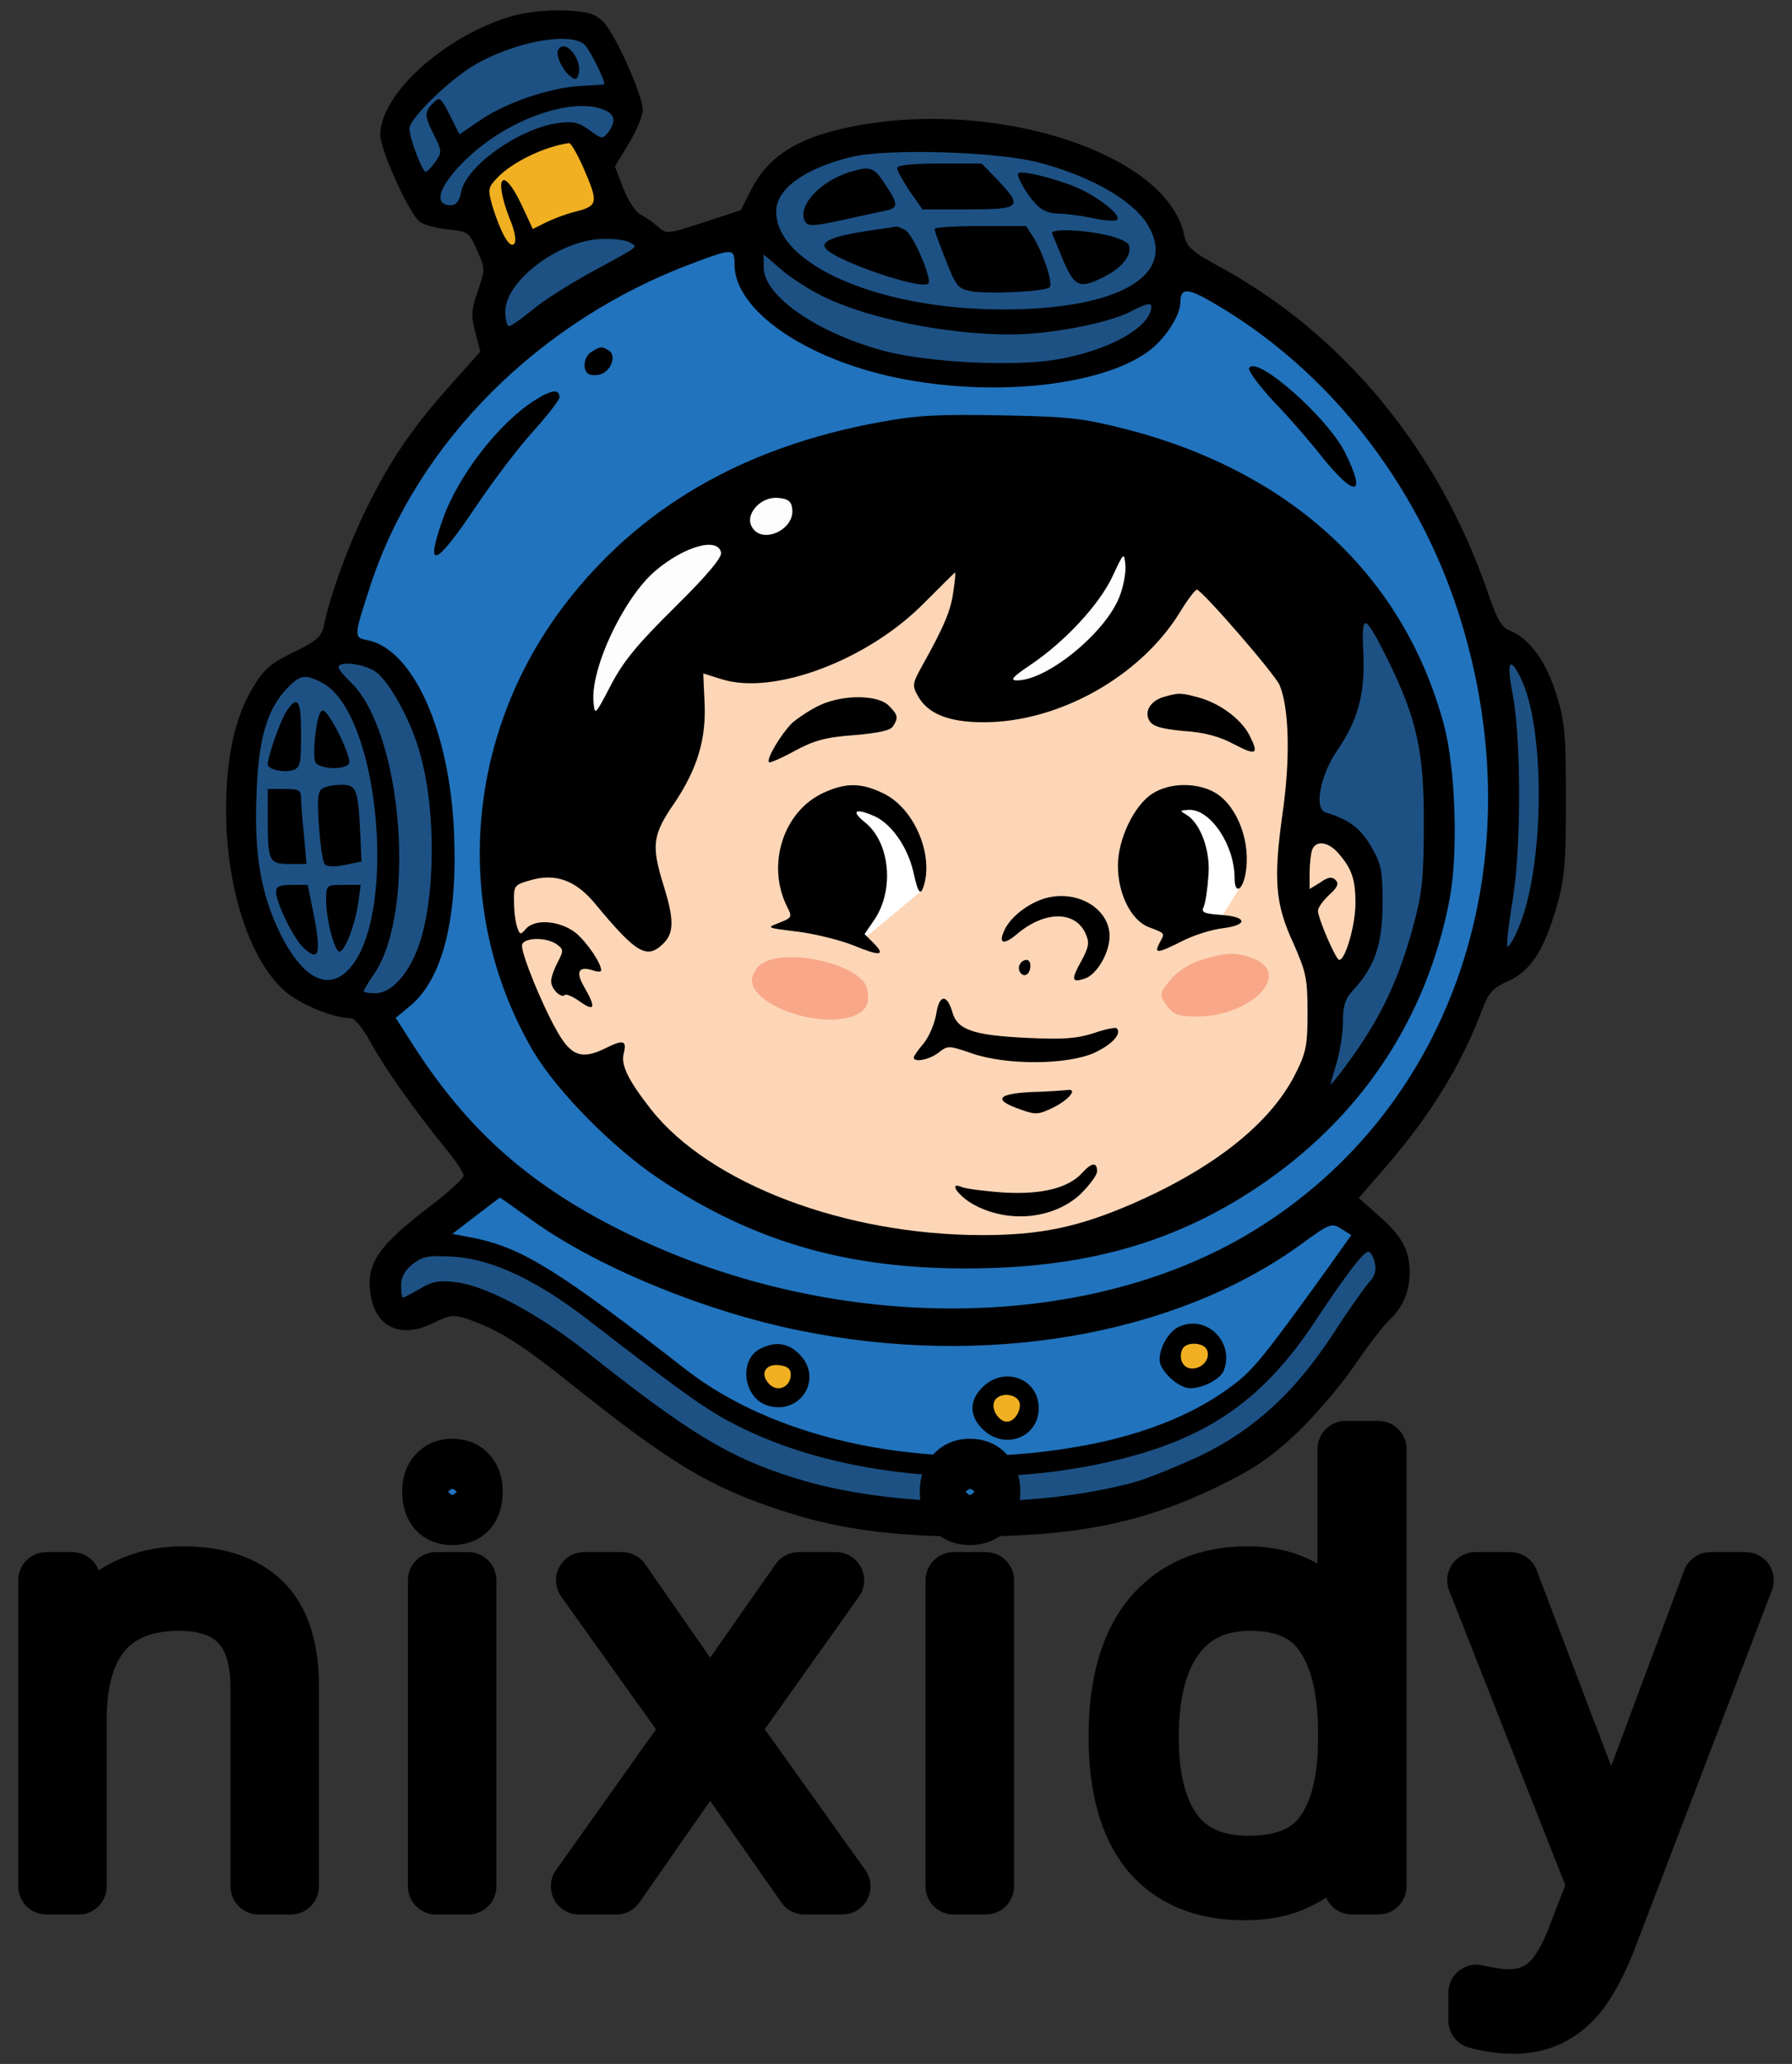
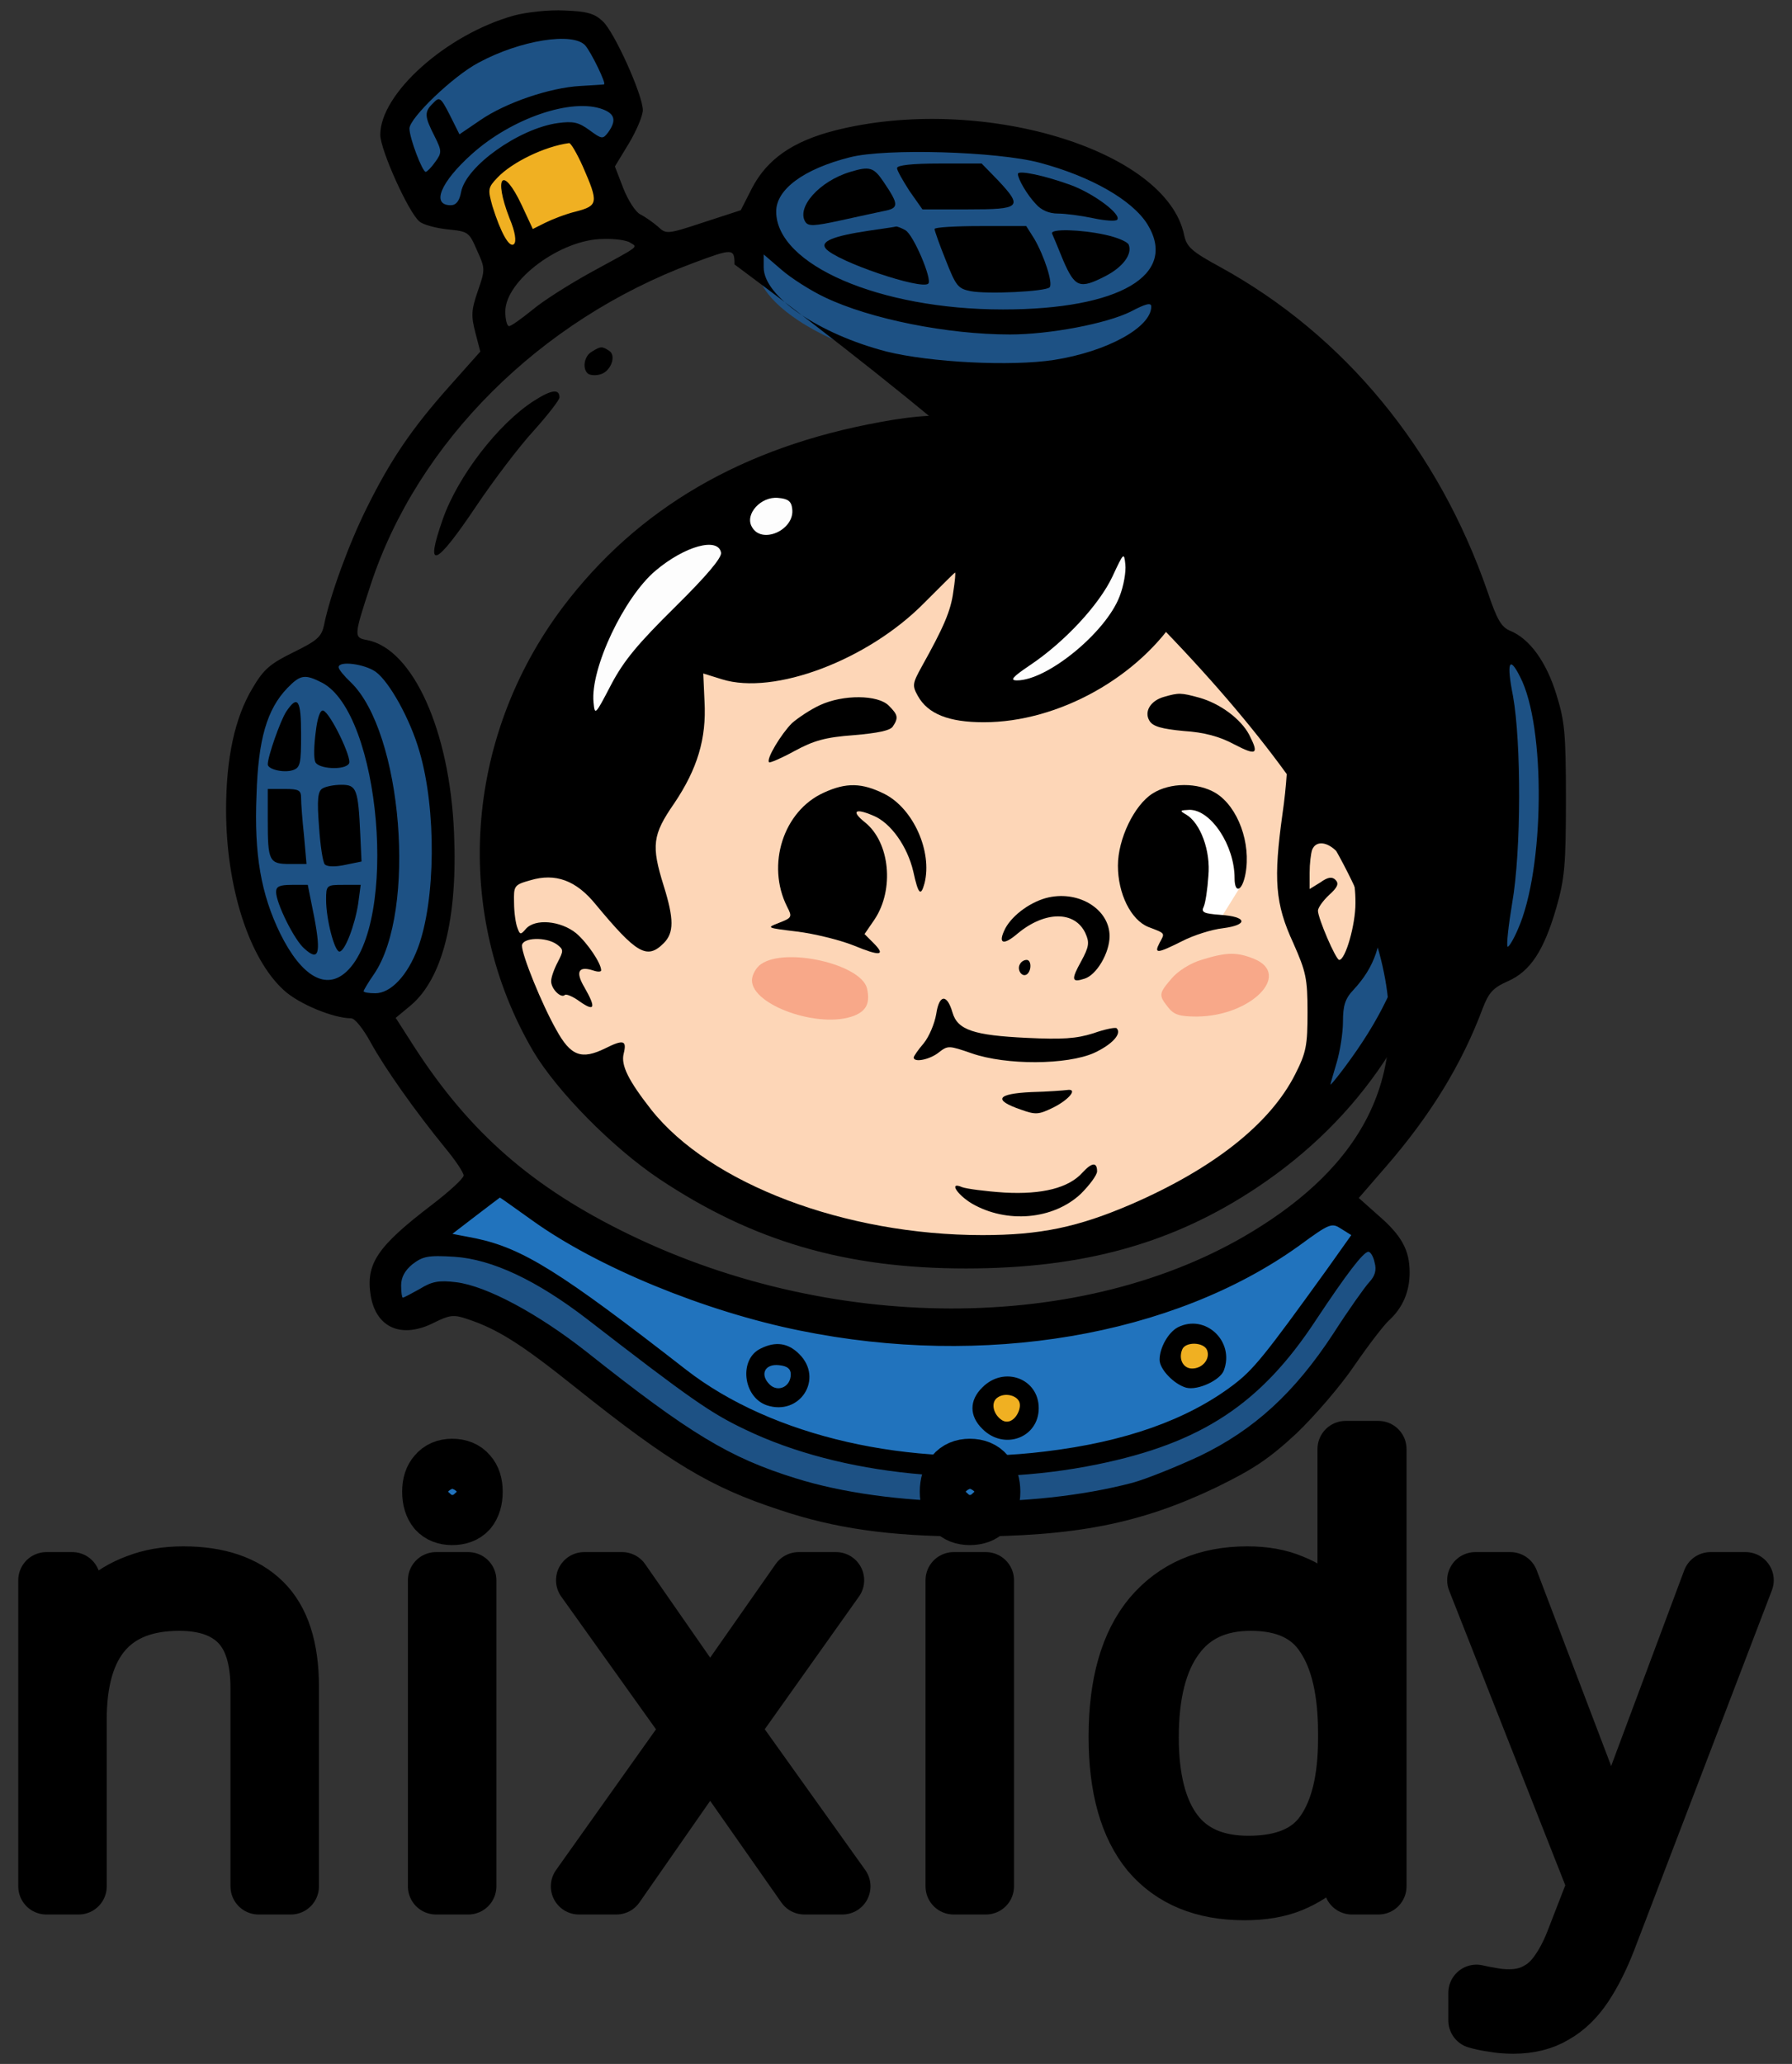
<svg xmlns="http://www.w3.org/2000/svg" version="1.0" width="430pt" height="495pt" viewBox="0 0 430 495" preserveAspectRatio="xMidYMid" id="svg30">
  <rect x="0" y="0" width="430" height="495" fill="#333333" stroke="none" />
  <defs id="defs30" />
  <g transform="matrix(0.1,0,0,-0.1,45.25,386.219)" fill="#000000" stroke="none" id="g30">
-     <path id="path1-8" d="m 769.424,3066.076 c -5.255,0.173 -10.207,2.958 -13.481,7.01 -3.929,4.842 -5.855,10.935 -7.212,16.93 -1.966,9.071 -2.625,18.39 -2.529,27.658 0.291,14.303 4.458,28.287 10.55,41.147 7.894,16.548 18.856,31.468 31.131,45.02 16.445,18.081 35.345,33.833 55.529,47.572 23.622,15.995 49.122,29.3 75.979,38.971 21.454,7.674 43.869,13.042 66.663,14.379 5.114,0.305 10.239,0.282 15.359,0.426 14.149,0.139 28.342,-0.658 42.308,-2.996 7.329,-1.3 14.706,-2.91 21.462,-6.126 2.543,-1.193 4.785,-2.908 7.258,-4.228 4.007,-2.271 8.041,-4.841 10.694,-8.704 2.983,-4.213 4.045,-9.738 2.724,-14.742 -1.197,-4.91 -4.505,-8.993 -8.288,-12.209 -5.637,-4.735 -12.01,-8.481 -18.313,-12.245 -14.737,-8.622 -29.779,-16.709 -44.76,-24.894 -14.143,-7.699 -28.325,-15.326 -42.439,-23.078 -24.087,-13.367 -47.78,-27.443 -71.094,-42.116 -0.276,-0.171 -1.014,-0.642 -1.468,-0.928 -16.998,-10.782 -33.852,-21.82 -50.08,-33.737 -5.024,-3.681 -9.918,-7.535 -14.706,-11.517 -12.686,-10.183 -25.54,-20.177 -38.918,-29.44 -5.444,-3.683 -10.916,-7.413 -16.916,-10.142 -2.971,-1.293 -6.187,-2.19 -9.452,-2.011 z" style="fill:#1d5184;fill-opacity:1" transform="translate(0,-2.5000001e-5)" />
    <path id="path1-9" d="m 628.314,3354.555 c -8.393,0.012 -17.042,1.452 -24.326,5.83 -6.363,3.746 -11.289,9.861 -13.505,16.913 -2.582,7.95 -1.916,16.588 0.249,24.55 2.737,10.041 7.58,19.369 13.025,28.186 8.775,14.063 19.333,26.925 30.487,39.153 12.869,14.004 26.648,27.157 40.994,39.637 26.957,23.284 56.605,43.385 87.89,60.385 28.902,15.657 59.258,28.716 90.716,38.297 23.578,7.131 47.822,12.354 72.413,14.245 18.67,1.397 37.628,0.872 55.948,-3.237 10.216,-2.343 20.269,-5.746 29.432,-10.891 7.22,-4.096 13.842,-9.683 17.896,-17.03 3.703,-6.584 5.008,-14.38 4.038,-21.843 -1.212,-9.649 -5.587,-18.569 -10.725,-26.705 -3.241,-5.155 -6.916,-10.039 -10.992,-14.563 -3.918,-4.334 -8.836,-8.015 -14.596,-9.402 -5.833,-1.507 -12.056,-0.499 -17.519,1.867 -6.589,2.845 -12.483,7.019 -18.335,11.119 -9.09,6.404 -17.791,13.559 -27.955,18.244 -5.803,2.692 -12.158,4.064 -18.537,4.304 -9.338,0.363 -18.653,-0.764 -27.893,-1.991 -18.45,-2.673 -36.401,-8.103 -53.751,-14.832 -3.699,-1.439 -7.37,-2.952 -11.018,-4.517 -0.085,-0.034 -1.053,-0.457 -1.464,-0.634 -8.705,-3.791 -17.259,-7.923 -25.661,-12.342 -0.208,-0.106 -1.06,-0.561 -1.516,-0.802 -9.922,-5.264 -20.033,-11.207 -29.238,-17.094 -13.827,-8.858 -27.162,-18.498 -39.779,-29.012 -0.167,-0.146 -0.918,-0.771 -1.311,-1.102 -13.38,-11.311 -26.043,-23.587 -36.818,-37.437 -6.402,-8.331 -12.235,-17.253 -15.978,-27.119 -1.327,-3.445 -2.181,-7.044 -2.824,-10.673 -1.849,-8.926 -4.596,-17.861 -9.712,-25.495 -4.219,-6.379 -10.384,-11.576 -17.665,-14.069 -3.837,-1.345 -7.91,-1.955 -11.971,-1.941 z" style="fill:#1d5184;fill-opacity:1" transform="translate(0,-2.5000001e-5)" />
    <path id="path1-73" d="m 567.932,3435.502 c -3.313,0.172 -6.513,1.484 -9.166,3.45 -4.473,3.375 -7.412,8.283 -10.142,13.075 -5.123,9.358 -9.298,19.199 -13.271,29.089 -5.787,14.626 -10.974,29.503 -15.19,44.66 -2.163,8.015 -4.186,16.12 -4.959,24.405 -0.366,3.724 -0.28,7.523 0.709,11.152 1.774,6.762 5.301,12.9 9.086,18.719 6.767,10.251 14.687,19.683 22.839,28.85 15.263,17.004 31.663,32.958 48.624,48.257 18.205,16.334 37.101,31.931 56.994,46.175 11.949,8.526 24.288,16.555 37.317,23.343 27.222,14.51 55.788,26.461 85.117,36 25.261,8.178 51.126,14.621 77.408,18.486 18.219,2.619 36.689,4.088 55.09,2.932 12.08,-0.822 24.244,-2.75 35.49,-7.399 8.146,-3.374 15.762,-8.441 21.174,-15.488 5.273,-6.804 9.61,-14.268 13.905,-21.71 8.174,-14.492 15.695,-29.353 22.583,-44.498 3.371,-7.54 6.696,-15.128 9.214,-23.003 1.43,-4.606 2.594,-9.57 1.412,-14.364 -0.397,-1.766 -1.145,-3.443 -2.07,-4.988 -0.87,-1.136 -1.632,-2.371 -2.804,-3.227 -0.764,-0.723 -1.56,-1.399 -2.516,-1.85 -0.986,-0.541 -1.96,-1.146 -3.072,-1.398 -3.727,-1.214 -7.689,-1.302 -11.561,-1.662 -15.767,-1.075 -31.554,-1.836 -47.323,-2.896 -9.668,-0.527 -19.31,-1.48 -28.892,-2.869 -25.289,-3.67 -50.197,-9.685 -74.633,-17.114 -27.644,-8.454 -54.74,-18.768 -80.842,-31.206 -17.874,-8.558 -35.303,-18.142 -51.602,-29.444 -20.866,-14.189 -41.73,-28.379 -62.597,-42.566 -10.434,20.841 -20.828,41.702 -31.284,62.532 -4.33,8.358 -8.56,16.788 -13.536,24.787 -0.287,0.958 -0.727,0.316 -1.153,-0.178 -3.609,-3.624 -7.447,-7.141 -10.113,-11.558 -1.513,-2.408 -2.172,-5.295 -1.9,-8.121 0.471,-5.388 2.379,-10.515 4.328,-15.517 5.441,-13.512 12.605,-26.226 18.786,-39.396 3.525,-7.593 7.019,-15.326 8.611,-23.593 1.36,-6.871 0.931,-14.112 -1.481,-20.704 -2.973,-8.325 -8.397,-15.424 -13.458,-22.563 -5.285,-7.331 -11.076,-14.339 -17.681,-20.523 -3.665,-3.342 -7.749,-6.579 -12.684,-7.713 -1.185,-0.315 -2.438,-0.353 -3.654,-0.446 -0.367,0.026 -0.734,0.053 -1.101,0.079 z" style="fill:#1d5184;fill-opacity:1" transform="translate(0,-2.5000001e-5)" />
    <path id="path1-61" d="m 776.668,3259.787 c -5.762,0.148 -11.185,2.837 -15.485,6.556 -5.962,5.168 -10.379,11.825 -14.366,18.565 -6.686,11.572 -12.043,23.856 -16.959,36.266 -5.517,14.01 -10.398,28.265 -14.86,42.643 -2.605,9.678 -5.415,19.34 -6.921,29.267 -1.149,7.668 -1.115,15.665 1.351,23.085 2.564,7.997 7.652,14.866 13.132,21.108 4.481,5.027 9.09,9.949 13.956,14.607 12.651,11.95 26.89,22.102 41.678,31.225 20.704,12.69 42.634,23.352 65.285,32.089 19.463,7.447 39.515,13.524 60.067,17.098 3.228,0.541 6.469,1.082 9.718,1.44 1.495,-0.074 2.996,-0.104 4.441,-0.538 4.378,-1.054 8.037,-3.995 10.91,-7.365 4.321,-5.064 7.754,-10.805 11.118,-16.527 7.609,-13.223 14.31,-26.95 20.599,-40.843 6.775,-15.62 13.626,-31.224 19.477,-47.221 3.409,-9.577 6.6,-19.346 7.76,-29.488 0.888,-7.757 0.221,-15.891 -3.222,-22.993 -3.235,-6.837 -8.891,-12.293 -15.367,-16.079 -7.913,-4.671 -16.745,-7.457 -25.519,-10.016 -5.078,-1.485 -10.214,-2.758 -15.332,-4.093 -8.577,-2.324 -17.033,-5.074 -25.409,-8.036 -0.212,-0.08 -1.129,-0.404 -1.613,-0.579 -11.987,-4.338 -23.858,-9.037 -35.386,-14.487 -10.667,-5.26 -21.28,-10.629 -31.926,-15.931 -4.795,-2.397 -9.589,-4.795 -14.384,-7.192 -11.365,24.382 -22.689,48.784 -34.074,73.156 -5.31,11.083 -10.955,22.03 -17.504,32.439 2.903,-14.157 7.262,-27.971 12.087,-41.578 2.006,-5.583 4.052,-11.154 6.362,-16.62 4.9,-12.171 9.177,-24.664 11.634,-37.578 1.336,-7.456 2.176,-15.162 0.832,-22.68 -0.995,-5.578 -3.595,-11.02 -8.003,-14.691 -3.87,-3.334 -8.955,-5.199 -14.073,-5.01 z" style="fill:#f0b022;fill-opacity:1" transform="translate(0,-2.5000001e-5)" />
    <path id="path1-3" style="fill:#fdd6b7;fill-opacity:1" d="m 1897.094,885.373 c -72.902,0.439 -145.761,6.72 -217.685,18.612 -68.083,11.277 -135.362,27.576 -200.88,49.282 -57.377,19.06 -113.443,42.266 -166.928,70.506 -41.349,21.878 -81.175,46.777 -118.166,75.455 -34.303,26.647 -66.226,56.585 -93.469,90.482 -9.317,11.782 -18.403,23.749 -27.195,35.928 -10.457,14.587 -20.531,29.505 -29.054,45.32 -6.301,11.795 -11.808,24.178 -14.569,37.32 -2.148,10.175 -2.363,20.86 0.234,30.975 0.526,2.153 1.04,4.311 1.441,6.492 -9.544,-3.382 -18.55,-8.058 -27.647,-12.46 -12.293,-5.821 -25.04,-10.993 -38.458,-13.524 -10.405,-1.967 -21.282,-2.077 -31.557,0.685 -10.432,2.741 -19.936,8.38 -27.955,15.522 -10.587,9.41 -18.957,20.998 -26.459,32.935 -5.031,8.029 -9.56,16.355 -14.138,24.645 -11.242,20.73 -21.388,42.036 -31.086,63.525 -11.502,25.619 -22.325,51.551 -32.114,77.875 -4.951,13.49 -9.743,27.063 -13.444,40.957 -1.545,6.125 -3.063,12.347 -3.094,18.7 0.029,5.719 2.167,11.36 5.815,15.749 -4.695,1.717 -8.374,5.48 -10.778,9.783 -2.606,4.623 -4.263,9.692 -6.058,14.664 -2.613,8.202 -4.054,16.721 -5.284,25.224 -1.754,12.66 -2.682,25.436 -2.721,38.217 -0.161,8.768 -0.489,17.573 0.445,26.31 0.749,6.929 2.691,13.897 6.778,19.631 3.985,5.697 9.833,9.821 16.092,12.695 7.738,3.553 15.974,5.827 24.13,8.194 6.482,1.908 13.008,3.692 19.647,4.973 17.261,3.428 35.16,4.076 52.529,1.038 17.313,-2.964 33.907,-9.584 48.834,-18.791 19.035,-11.693 35.429,-27.238 49.838,-44.209 8.557,-10.318 17.139,-20.616 25.836,-30.815 0.252,-0.288 0.781,-0.912 1.139,-1.329 13.582,-15.859 27.337,-31.594 41.999,-46.471 8.438,-8.482 17.142,-16.772 26.812,-23.851 5.425,-3.878 11.185,-7.537 17.653,-9.377 3.972,-1.146 8.306,-1.125 12.186,0.367 5.804,2.189 10.691,6.182 15.251,10.286 4.906,4.453 9.603,9.304 12.774,15.181 4.371,7.872 5.775,17.011 5.824,25.914 0.049,11.781 -1.868,23.468 -4.254,34.972 -0.417,1.981 -0.855,3.958 -1.302,5.932 -0.011,0.024 -0.26,1.112 -0.361,1.536 -3.915,16.738 -8.923,33.194 -14.044,49.595 -5.423,17.736 -10.577,35.594 -14.117,53.815 -3.149,16.292 -4.832,33.014 -3.154,49.58 1.355,13.892 5.177,27.471 10.673,40.277 6.834,15.963 15.898,30.849 25.418,45.33 5.241,8.011 10.837,15.783 16.006,23.841 19.208,29.558 35.902,60.956 47.333,94.373 8.591,24.953 14.09,50.961 16.379,77.251 1.65,18.61 1.719,37.338 0.661,55.983 -1.307,29.18 -2.612,58.361 -3.921,87.541 22.407,-6.96 44.801,-13.96 67.215,-20.895 19.949,-5.938 40.84,-8.151 61.6,-8.266 26.919,-0.1 53.757,3.318 80.083,8.789 30.559,6.387 60.486,15.61 89.613,26.808 0.092,0.031 1.071,0.416 1.489,0.578 40.303,15.66 79.111,35.127 115.902,57.83 11.374,7.02 22.543,14.37 33.5,22.024 0.083,0.065 0.939,0.662 1.306,0.922 30.457,21.413 59.219,45.305 85.337,71.859 21.076,21.032 42.063,42.154 63.327,62.998 3.59,3.436 7.075,6.997 10.889,10.189 1.987,1.485 4.115,2.777 6.157,4.187 2.825,-0.444 5.678,-0.8 8.485,-1.297 1.362,-0.783 2.834,-1.408 4.127,-2.289 1.159,-1.091 2.483,-2.035 3.308,-3.426 2.222,-2.938 3.155,-6.65 3.323,-10.284 0.243,-5.715 -0.386,-11.421 -0.939,-17.101 -1.088,-10.37 -2.628,-20.685 -4.143,-30.999 -2.214,-16.456 -6.1,-32.673 -11.453,-48.387 -7.923,-23.278 -18.503,-45.538 -29.597,-67.446 -11.909,-23.397 -24.594,-46.386 -37.343,-69.333 -4.472,-8.24 -9.079,-16.437 -12.749,-25.077 -1.443,-3.661 -2.967,-7.497 -2.718,-11.506 0.41,-4.058 2.355,-7.739 4.132,-11.341 3.293,-6.367 6.91,-12.608 11.462,-18.169 8.471,-10.568 19.588,-18.815 31.715,-24.739 15.016,-7.373 31.378,-11.578 47.828,-14.264 20.729,-3.306 41.769,-4.21 62.736,-3.991 49.811,0.665 99.321,9.758 146.688,24.984 49.694,16.036 97.173,38.822 140.987,67.21 41.562,26.959 79.907,59.019 113.081,95.849 18.753,20.857 35.853,43.239 50.623,67.096 8.619,14.091 17.629,27.966 27.554,41.178 4.27,5.563 8.603,11.146 13.807,15.879 3.083,2.756 6.783,5.017 10.932,5.622 1.144,0.176 2.328,0.201 3.482,0.172 1.269,-0.219 2.588,-0.272 3.826,-0.592 2.494,-1.153 4.919,-2.47 7.093,-4.164 5.552,-4.269 10.549,-9.202 15.539,-14.102 12.975,-12.933 25.397,-26.407 37.739,-39.941 25.409,-27.996 50.245,-56.511 74.655,-85.381 17.072,-20.273 34.01,-40.669 50.219,-61.642 6.064,-7.929 12.126,-15.883 17.514,-24.294 2.178,-3.366 4.098,-6.909 5.486,-10.677 5.79,-14.791 9.398,-30.335 12.134,-45.95 4.176,-24.359 6.11,-49.05 6.984,-73.732 1.228,-36.567 0,-73.187 -2.786,-109.658 -2.2,-28.633 -5.457,-57.181 -9.576,-85.6 -0.595,-4.278 -1.174,-8.557 -1.754,-12.837 -0.048,-0.39 -0.157,-1.19 -0.228,-1.738 -0.228,-1.716 -0.48,-3.642 -0.693,-5.227 -3.935,-30.235 -7.437,-60.554 -9.112,-91.008 -0.071,-1.376 -0.143,-2.752 -0.214,-4.128 -0.01,-0.066 -0.051,-1.145 -0.071,-1.587 -1.345,-29.256 -0.693,-58.758 4.491,-87.644 3.806,-21.641 10.19,-42.766 18.16,-63.222 4.526,-11.673 9.568,-23.138 14.803,-34.508 7.08,-16.136 14.165,-32.293 20.068,-48.905 5.058,-14.198 8.943,-28.838 11.13,-43.76 2.913,-19.525 3.436,-39.303 3.694,-59.012 0.15,-16.45 0.148,-32.903 -0.148,-49.351 -0.406,-18.742 -1.164,-37.577 -4.654,-56.039 -2.636,-14.171 -7.185,-27.932 -12.906,-41.145 -4.92,-11.389 -10.459,-22.5 -16.169,-33.51 -21.969,-41.806 -51.413,-79.34 -84.569,-112.83 -33.101,-33.407 -69.946,-62.945 -108.684,-89.544 -49.019,-33.603 -101.113,-62.55 -154.681,-88.213 -23.956,-11.439 -48.188,-22.31 -72.762,-32.359 -42.276,-17.363 -85.53,-32.576 -129.958,-43.439 -32.957,-8.108 -66.502,-13.764 -100.261,-17.22 -39.152,-4.027 -78.549,-5.239 -117.89,-5.046 z M 941.631,1478.359 c -2.543,4.702 -5.263,9.304 -7.884,13.963 -4.485,8.226 -8.555,16.825 -10.522,26.037 -1.356,6.51 -1.415,13.509 1.189,19.726 2.228,5.478 6.548,10.028 11.851,12.627 6.391,3.169 13.76,3.613 20.749,2.83 3.845,-0.428 7.645,-1.201 11.389,-2.17 -5.736,10.681 -12.556,20.749 -19.857,30.415 -7.772,10.169 -16.111,19.965 -25.555,28.63 -5.18,4.786 -11.139,8.659 -17.316,12.028 -13.455,7.182 -28.368,11.657 -43.566,12.989 -9.396,0.754 -19.035,0.369 -28.083,-2.466 -5.218,-1.675 -10.363,-4.273 -13.921,-8.555 12.412,1.845 25.116,1.336 37.442,-0.904 11.366,-2.142 22.603,-5.831 32.377,-12.127 3.707,-2.451 7.206,-5.216 10.527,-8.167 4.383,-3.932 8.103,-8.837 9.695,-14.578 1.73,-5.972 1.018,-12.385 -0.915,-18.216 -2.454,-7.434 -6.163,-14.363 -9.706,-21.318 -2.494,-4.713 -4.801,-9.524 -6.887,-14.431 0.015,0.022 -0.426,-1.013 -0.584,-1.393 -2.76,-6.764 -5.321,-13.661 -6.785,-20.835 -0.415,-1.947 -0.576,-3.984 2.8e-4,-5.918 1.355,-4.995 4.328,-9.432 7.893,-13.127 1.146,-1.16 2.377,-2.244 3.732,-3.155 4.393,2.111 9.486,2.178 14.173,1.14 6.762,-1.487 13.09,-4.459 19.17,-7.699 4.384,-2.37 8.628,-4.998 12.737,-7.818 -0.448,0.831 -0.896,1.661 -1.344,2.492 z" />
    <path id="path1-6" style="fill:#fdd6b7;fill-opacity:1" d="m 2759.723,1545.473 c -1.538,0.069 -3.043,0.485 -4.476,1.025 -4.577,1.713 -8,5.455 -10.745,9.366 -4.266,6.135 -7.735,12.777 -11.121,19.424 -7.296,14.501 -13.844,29.369 -20.009,44.383 -5.057,12.423 -9.895,24.952 -13.918,37.753 -1.799,5.933 -3.583,11.93 -4.226,18.118 -0.525,4.413 0.333,8.887 1.99,12.981 2.807,6.971 7.101,13.221 11.635,19.169 6.306,8.152 13.428,15.656 21.099,22.533 3.824,3.628 7.69,7.297 10.696,11.655 0.571,0.402 -0.031,0.793 -0.483,0.581 -3.227,-0.615 -6.12,-2.308 -8.922,-3.949 -2.614,-1.533 -5.032,-3.368 -7.557,-5.033 -16.202,-9.97 -32.404,-19.941 -48.606,-29.911 0.011,22.87 -0.022,45.74 0.016,68.609 0.175,13.358 1.154,26.714 3.09,39.934 0.927,5.971 1.933,11.978 3.899,17.709 2.906,7.514 7.871,14.347 14.614,18.848 6.965,4.736 15.575,6.743 23.934,6.191 10.613,-0.665 20.702,-4.945 29.49,-10.765 8.072,-5.341 15.172,-12.047 21.427,-19.41 11.322,-13.008 21.733,-27.028 29.013,-42.735 6.323,-13.465 10.123,-28.007 12.101,-42.72 2.051,-15.168 2.485,-30.504 2.389,-45.793 -0.318,-17.301 -2.578,-34.512 -5.711,-51.511 -3.413,-18.082 -7.851,-35.998 -13.842,-53.406 -3.222,-9.157 -6.792,-18.259 -11.73,-26.644 -3.279,-5.468 -7.33,-10.792 -13.015,-13.922 -3.346,-1.823 -7.22,-2.809 -11.034,-2.478 z" />
-     <path id="path1-62" style="display:inline;fill:#2173bd;fill-opacity:1" d="m 1822.092,694.387 c -58.167,0.335 -116.315,3.546 -174.173,9.537 -61.064,6.334 -121.807,15.75 -181.929,28.163 -121.789,25.159 -241.072,62.61 -355.17,112.111 -35.755,15.509 -70.978,32.237 -105.629,50.074 -63.094,32.44 -124.241,68.852 -181.709,110.507 -48.806,35.343 -94.872,74.493 -137.404,117.188 -43.699,43.813 -83.666,91.28 -120.183,141.217 -21.525,29.398 -41.857,59.658 -61.28,90.482 -15.791,24.616 -31.584,49.23 -47.374,73.846 19.114,15.857 38.269,31.668 57.348,47.567 16.929,14.603 30.328,32.899 41.075,52.407 3.846,6.998 7.369,14.172 10.619,21.465 0.007,0.031 0.459,1.046 0.633,1.447 2.564,5.83 4.937,11.743 7.163,17.709 0.024,0.08 0.396,1.077 0.548,1.496 2.501,6.78 4.924,14.091 6.95,20.721 8.981,29.415 14.898,59.692 18.98,90.152 0.852,6.423 1.623,12.856 2.323,19.297 0.004,0.012 0.118,1.135 0.163,1.566 1.276,12.099 2.28,24.226 3.056,36.367 0.015,0.302 0.073,1.198 0.105,1.728 0.285,4.592 0.53,9.186 0.753,13.781 0.016,0.311 0.054,1.199 0.079,1.732 0.193,4.402 0.374,8.883 0.521,13.209 0.059,1.719 0.103,3.438 0.156,5.157 0.014,0.426 0.034,1.223 0.049,1.793 0.915,35.297 0.161,70.625 -1.79,105.876 -0.086,1.488 -0.172,2.975 -0.257,4.463 -0.016,0.187 -0.072,1.132 -0.104,1.611 -0.195,3.041 -0.398,6.082 -0.613,9.121 -0.021,0.318 -0.088,1.197 -0.127,1.731 -0.396,5.46 -0.842,10.916 -1.321,16.369 -0.034,0.326 -0.109,1.196 -0.159,1.73 -0.762,8.462 -1.629,16.915 -2.599,25.356 -0.041,0.316 -0.141,1.192 -0.204,1.723 -1.508,12.938 -3.278,25.845 -5.298,38.712 -0.049,0.288 -0.19,1.185 -0.274,1.707 -0.618,3.905 -1.27,7.804 -1.937,11.701 -0.058,0.311 -0.207,1.183 -0.299,1.709 -1.71,9.843 -3.589,19.657 -5.621,29.44 -0.061,0.274 -0.248,1.174 -0.358,1.689 -1.311,6.261 -2.713,12.504 -4.168,18.733 -0.081,0.354 -0.276,1.169 -0.4,1.699 -0.149,0.631 -0.298,1.263 -0.448,1.895 -0.07,0.271 -0.282,1.167 -0.406,1.678 -1.011,4.206 -2.061,8.402 -3.143,12.59 -0.077,0.308 -0.303,1.162 -0.437,1.679 -1.087,4.187 -2.219,8.362 -3.376,12.53 -0.064,0.239 -0.325,1.155 -0.465,1.654 -8.374,29.71 -18.536,58.956 -31.192,87.125 -0.126,0.268 -0.495,1.093 -0.715,1.575 -8.924,19.601 -19.074,38.687 -31.012,56.63 -10.545,15.775 -22.469,30.745 -36.492,43.582 -11.741,10.675 -25.073,19.945 -40.099,25.324 -4.808,1.75 -9.793,2.966 -14.833,3.83 -8.387,1.566 -16.827,3.823 -24.117,8.404 -8.935,5.481 -15.649,14.415 -18.484,24.501 -2.642,9.108 -2.362,18.775 -0.967,28.07 1.921,12.588 5.399,24.868 8.963,37.071 6.756,22.805 14.279,45.372 21.639,67.986 4.975,15.275 10.216,30.464 15.851,45.509 41.92,112.342 102.362,217.456 176.026,311.947 67.731,86.874 146.635,164.926 233.566,232.538 78.653,61.155 163.913,113.801 253.807,156.756 37.697,18.008 76.21,34.306 115.376,48.843 18.122,6.751 36.209,13.623 54.593,19.635 10.499,3.367 21.149,6.554 32.143,7.787 8.715,0.95 17.79,0.25 25.887,-3.306 9.436,-4.047 17.084,-11.922 21.058,-21.368 3.463,-7.972 4.478,-16.734 4.745,-25.347 0.256,-6.614 -0.142,-13.272 0.863,-19.84 1.966,-14.558 7.66,-28.38 15.018,-41.008 10.288,-17.585 23.755,-33.11 38.42,-47.171 6.839,-6.532 13.974,-12.749 21.328,-18.692 0.079,-0.068 0.896,-0.719 1.246,-1.001 19.848,-15.854 41.179,-29.787 63.274,-42.293 29.922,-16.901 61.278,-31.188 93.376,-43.428 15.076,-5.738 30.329,-11.007 45.715,-15.849 0.325,-0.097 1.146,-0.358 1.661,-0.518 36.466,-11.393 73.681,-20.353 111.294,-27.034 2.099,-0.38 4.202,-0.737 6.303,-1.107 0.294,-0.045 1.183,-0.2 1.706,-0.288 1.091,-0.186 2.538,-0.43 3.408,-0.58 7.106,-1.187 14.221,-2.311 21.349,-3.361 0.314,-0.049 1.188,-0.173 1.717,-0.251 0.904,-0.131 1.809,-0.263 2.713,-0.394 0.339,-0.044 1.189,-0.167 1.724,-0.242 24.222,-3.432 48.559,-6.041 72.952,-7.905 0.312,-0.02 1.152,-0.086 1.666,-0.123 0.445,-0.035 1.264,-0.091 1.852,-0.134 21.95,-1.603 43.947,-2.566 65.953,-2.913 0.237,-0.01 1.199,-0.015 1.716,-0.023 1.483,-0.019 2.966,-0.037 4.448,-0.056 0.278,0 1.2,-0.01 1.726,-0.012 7.647,-0.07 15.295,-0.051 22.942,0.033 0.288,0 1.154,0.015 1.664,0.022 1.177,0.016 2.353,0.033 3.529,0.049 0.23,0.01 1.152,0.023 1.649,0.033 10.369,0.188 20.905,0.523 31.33,1.011 0.99,0.047 1.98,0.093 2.971,0.14 0.278,0.019 1.198,0.063 1.723,0.092 25.156,1.283 50.293,3.465 75.301,6.654 2.771,0.341 5.399,0.712 8.182,1.082 21.207,2.914 42.316,6.584 63.229,11.161 0.323,0.076 1.172,0.261 1.697,0.378 1.573,0.344 3.517,0.793 4.852,1.092 29.448,6.796 58.542,15.416 86.47,27.027 18.656,7.813 36.819,16.991 53.548,28.405 7.625,5.167 14.745,11.06 21.342,17.484 11.263,10.977 21.229,23.269 29.817,36.439 6.087,9.439 11.511,19.377 15.347,29.955 1.693,4.87 3.155,9.936 3.124,15.136 0.058,9.659 1.306,19.497 5.271,28.387 3.301,7.464 8.634,14.069 15.472,18.566 7.222,4.889 15.983,7.223 24.662,7.243 10.517,0.061 20.759,-2.974 30.467,-6.78 10.391,-4.149 20.354,-9.285 30.169,-14.635 11.911,-6.563 23.587,-13.538 35.272,-20.492 87.108,-52.339 167.52,-115.633 239.718,-187.105 89.715,-88.826 166.82,-190.26 229.18,-300.002 35.964,-63.313 67.03,-129.412 92.753,-197.534 11.875,-31.436 22.58,-63.312 32.163,-95.52 17.161,-57.482 31.027,-115.954 41.337,-175.053 14.144,-81.086 21.586,-163.365 21.715,-245.684 0.198,-105.047 -11.529,-210.177 -35.814,-312.403 -18.162,-76.541 -43.361,-151.431 -75.504,-223.238 -23.615,-52.78 -50.969,-103.893 -81.891,-152.754 -31.785,-50.246 -67.347,-98.106 -106.322,-143.006 -35.519,-40.933 -73.879,-79.4 -114.703,-115.043 -46.385,-40.511 -95.948,-77.375 -148.024,-110.247 -33.23,-21.022 -67.552,-40.316 -102.782,-57.782 -97.54,-48.389 -201.544,-83.193 -307.868,-106.277 -77.469,-16.814 -156.25,-27.422 -235.352,-32.44 -39.171,-2.477 -78.426,-3.587 -117.675,-3.379 z m 42.822,155.578 c 7.055,0.012 14.111,0.045 21.166,0.119 1.206,0.012 2.667,0.035 3.97,0.051 6.225,0.077 12.449,0.201 18.672,0.336 0.337,0.012 1.2,0.031 1.739,0.045 1.932,0.049 3.864,0.097 5.796,0.146 0.249,0.004 1.158,0.035 1.66,0.049 9.875,0.285 19.748,0.657 29.617,1.1 0.325,0.013 1.161,0.054 1.682,0.078 0.888,0.048 2.064,0.102 3.063,0.153 4.536,0.213 9.496,0.491 13.763,0.72 5.339,0.316 10.677,0.645 16.013,1.004 0.318,0.019 1.198,0.083 1.731,0.119 8.193,0.559 16.381,1.188 24.564,1.879 0.337,0.027 1.152,0.1 1.672,0.145 13.184,1.128 26.352,2.447 39.5,3.939 0.325,0.041 1.193,0.139 1.726,0.202 9.944,1.145 19.874,2.399 29.79,3.765 0.272,0.035 1.188,0.167 1.708,0.239 12.52,1.738 25.013,3.672 37.477,5.777 0.254,0.048 1.182,0.204 1.696,0.294 19.499,3.331 38.917,7.135 58.226,11.435 34.677,7.727 69.13,17.099 102.941,28.182 0.486,0.158 1.325,0.434 1.572,0.512 48.224,15.886 95.289,35.289 140.696,58.009 0.263,0.128 1.072,0.539 1.545,0.776 1.075,0.541 2.149,1.082 3.224,1.623 0.249,0.133 1.069,0.545 1.538,0.786 9.001,4.57 17.932,9.276 26.8,14.097 0.262,0.139 1.053,0.576 1.518,0.829 1.055,0.577 2.11,1.154 3.165,1.732 0.247,0.143 1.05,0.582 1.51,0.838 1.052,0.583 2.105,1.165 3.158,1.748 0.251,0.135 1.048,0.586 1.508,0.842 1.05,0.588 2.1,1.176 3.15,1.763 0.253,0.148 1.044,0.592 1.504,0.853 38.974,22.031 76.636,46.371 112.85,72.689 8.046,5.858 16.01,11.828 23.9,17.895 0.21,0.158 0.949,0.734 1.363,1.053 1.142,0.883 2.284,1.767 3.426,2.651 0.188,0.155 0.944,0.74 1.351,1.06 7.498,5.849 14.915,11.803 22.262,17.84 0.186,0.16 0.924,0.765 1.322,1.097 5.74,4.732 11.783,9.836 17.198,14.494 21.379,18.407 42.042,37.645 61.891,57.692 0.148,0.144 0.841,0.854 1.2,1.217 27.583,27.947 53.575,57.465 77.765,88.396 0.111,0.152 0.734,0.947 1.044,1.347 2.066,2.643 4.362,5.645 6.245,8.094 22.391,29.351 43.151,59.945 62.151,91.596 0.102,0.164 0.614,1.029 0.875,1.464 21.886,36.584 41.389,74.586 58.44,113.657 0.065,0.163 0.475,1.099 0.673,1.562 26.488,61.006 46.92,124.605 61.422,189.502 1.52,6.855 2.994,13.72 4.405,20.598 0.063,0.333 0.237,1.177 0.343,1.706 0.179,0.883 0.357,1.765 0.536,2.648 0.046,0.218 0.231,1.177 0.331,1.68 5.012,24.877 7.904,50.131 9.879,75.416 0.225,2.941 0.439,5.883 0.644,8.826 0.02,0.269 0.079,1.197 0.114,1.72 0.215,3.157 0.402,6.315 0.589,9.473 0.011,0.261 0.065,1.198 0.093,1.719 0.181,3.16 0.333,6.322 0.487,9.484 0.015,0.286 0.053,1.199 0.077,1.726 0.418,9.207 0.724,18.419 0.93,27.633 0.01,0.286 0.024,1.149 0.035,1.656 0.054,2.954 0.116,6.078 0.158,9.097 0.012,0.703 0.016,1.059 0.022,1.695 0.129,10.461 0.146,20.923 0.039,31.384 -0.018,1.69 -0.046,3.6 -0.068,5.374 -0.01,0.707 -0.018,1.415 -0.028,2.122 -0.01,0.262 -0.022,1.2 -0.033,1.722 -0.155,9.353 -0.403,18.705 -0.735,28.054 -0.01,0.278 -0.046,1.199 -0.065,1.724 -0.073,1.906 -0.147,3.813 -0.22,5.719 -0.015,0.261 -0.053,1.199 -0.077,1.72 -0.286,6.863 -0.636,13.723 -1.021,20.581 -0.013,0.261 -0.071,1.198 -0.102,1.719 -0.114,1.904 -0.228,3.809 -0.342,5.713 -0.019,0.236 -0.079,1.197 -0.114,1.712 -1.03,16.116 -2.352,32.213 -3.976,48.28 -0.012,0.071 -0.122,1.14 -0.171,1.581 -0.468,4.527 -0.969,9.05 -1.491,13.571 -0.039,0.366 -0.14,1.193 -0.203,1.735 -0.421,3.594 -0.874,7.183 -1.329,10.773 -0.067,0.483 -0.175,1.322 -0.258,1.942 -0.103,0.786 -0.255,1.913 -0.328,2.49 -3.249,24.05 -7.271,48.034 -13.204,71.58 -3.072,11.944 -6.524,23.787 -10.088,35.592 -13.679,44.932 -30.573,88.895 -50.723,131.326 -0.153,0.314 -0.517,1.084 -0.751,1.572 -9.039,18.922 -18.794,37.693 -29.162,55.999 -0.24,0.428 -0.71,1.251 -0.815,1.446 -8.493,14.937 -17.413,29.631 -26.744,44.059 -0.146,0.217 -0.655,1.006 -0.94,1.442 -29.405,45.272 -62.981,87.825 -100.093,127.026 -0.204,0.22 -0.827,0.87 -1.192,1.255 -34.147,35.942 -71.269,69.037 -110.703,99.075 -0.07,0.046 -0.915,0.692 -1.272,0.96 -55.176,41.91 -114.846,77.781 -177.234,107.867 -25.82,12.446 -52.112,23.909 -78.771,34.435 -0.302,0.113 -1.118,0.438 -1.617,0.632 -47.541,18.681 -96.235,34.395 -145.633,47.378 -14.198,3.688 -28.451,7.151 -42.721,10.548 -0.305,0.074 -1.169,0.274 -1.688,0.396 -23.383,5.491 -46.945,10.333 -70.763,13.52 -0.382,0.047 -1.19,0.156 -1.736,0.227 -15.109,2.012 -30.292,3.426 -45.495,4.498 -0.252,0.021 -1.197,0.081 -1.716,0.117 -24.232,1.644 -48.508,2.505 -72.782,3.205 -0.379,0.013 -1.2,0.032 -1.749,0.047 -3.228,0.084 -6.644,0.176 -9.755,0.255 -11.861,0.292 -23.722,0.555 -35.584,0.789 -1.656,0.028 -3.533,0.066 -5.274,0.097 -20.677,0.393 -41.355,0.78 -62.035,1.012 -0.338,-4e-4 -1.17,0.01 -1.697,0.014 -18.584,0.182 -37.17,0.259 -55.754,0.068 -0.396,0 -1.201,-0.014 -1.753,-0.02 -8.667,-0.101 -17.333,-0.266 -25.997,-0.503 -0.353,-0.014 -1.2,-0.036 -1.742,-0.054 -29.514,-0.845 -59.015,-2.836 -88.295,-6.7 -8.456,-1.107 -16.893,-2.354 -25.314,-3.697 -0.279,-0.05 -1.185,-0.193 -1.704,-0.279 -17.049,-2.758 -34.027,-5.937 -50.987,-9.192 -17.862,-3.478 -36.124,-7.372 -53.57,-11.387 -12.252,-2.85 -24.604,-5.844 -36.832,-9.005 -0.947,-0.243 -1.895,-0.487 -2.842,-0.73 -0.227,-0.064 -1.16,-0.306 -1.659,-0.438 -81.529,-21.29 -161.317,-49.697 -237.145,-86.541 -5.367,-2.597 -10.7,-5.251 -16.024,-7.929 -0.232,-0.124 -1.069,-0.544 -1.535,-0.782 -12.298,-6.224 -24.473,-12.689 -36.53,-19.367 -0.277,-0.15 -1.049,-0.584 -1.516,-0.843 -1.063,-0.592 -2.126,-1.184 -3.189,-1.776 -0.237,-0.139 -1.045,-0.59 -1.502,-0.849 -55.264,-31.062 -107.831,-66.956 -156.685,-107.368 -22.056,-18.234 -43.361,-37.374 -63.859,-57.344 -0.178,-0.18 -0.856,-0.84 -1.227,-1.205 -15.242,-14.902 -30.027,-30.27 -44.353,-46.053 -0.21,-0.239 -0.804,-0.891 -1.162,-1.289 -23.693,-26.206 -46.124,-53.556 -67.19,-81.917 -12.226,-16.514 -23.925,-33.418 -35.089,-50.667 -0.133,-0.215 -0.649,-1.009 -0.929,-1.447 -8.252,-12.806 -16.206,-25.805 -23.846,-38.986 -0.178,-0.3 -0.601,-1.04 -0.872,-1.508 -25.68,-44.486 -47.807,-91.023 -66.065,-139.035 -0.116,-0.299 -0.424,-1.123 -0.614,-1.623 -1.632,-4.317 -3.231,-8.647 -4.804,-12.986 -0.115,-0.311 -0.406,-1.13 -0.589,-1.635 -11.174,-31.084 -20.726,-62.752 -28.606,-94.829 -7.42,-30.212 -13.382,-60.976 -17.778,-91.847 -0.083,-0.591 -0.213,-1.483 -0.265,-1.875 -0.711,-5.086 -1.385,-10.177 -2.016,-15.274 -0.041,-0.366 -0.145,-1.192 -0.21,-1.734 -0.866,-7.089 -1.644,-14.189 -2.35,-21.295 -0.024,-0.293 -0.109,-1.131 -0.156,-1.633 -0.623,-6.47 -1.181,-12.947 -1.678,-19.428 -0.021,-0.335 -0.085,-1.148 -0.123,-1.666 -0.826,-11.218 -1.446,-22.451 -1.877,-33.691 -0.03,-0.78 -0.066,-1.866 -0.098,-2.763 -0.025,-0.708 -0.049,-1.416 -0.074,-2.124 -0.004,-0.261 -0.035,-1.199 -0.05,-1.721 -0.086,-2.654 -0.146,-5.309 -0.21,-7.964 -0.009,-0.311 -0.024,-1.2 -0.035,-1.733 -1.611,-79.915 7.175,-160.052 26.32,-237.664 13.305,-54.019 31.614,-106.804 54.635,-157.451 0.086,-0.177 0.5,-1.089 0.713,-1.55 1.566,-3.429 3.152,-6.85 4.76,-10.26 0.178,-0.365 0.516,-1.084 0.756,-1.585 11.679,-24.596 24.431,-48.688 38.328,-72.103 13.651,-22.484 29.242,-43.729 45.603,-64.302 23.283,-29.198 48.316,-56.97 74.391,-83.692 26.93,-27.562 55.062,-53.952 84.34,-79.007 2.958,-2.533 5.936,-5.043 8.915,-7.551 0.188,-0.151 0.922,-0.767 1.32,-1.098 22.203,-18.545 45.103,-36.278 68.916,-52.713 5.716,-3.933 11.49,-7.78 17.291,-11.588 0.258,-0.173 1.005,-0.656 1.451,-0.949 27.735,-18.133 56.062,-35.368 85.016,-51.488 0.398,-0.227 0.755,-0.422 1.348,-0.749 15.96,-8.853 32.099,-17.383 48.426,-25.537 0.268,-0.137 1.075,-0.534 1.55,-0.771 15.809,-7.87 31.796,-15.383 47.941,-22.539 0.246,-0.112 1.098,-0.483 1.577,-0.695 4.478,-1.977 8.971,-3.918 13.471,-5.842 0.271,-0.11 1.105,-0.467 1.593,-0.673 34.96,-14.843 70.668,-27.923 106.952,-39.15 0.105,-0.027 1.099,-0.336 1.53,-0.466 48.878,-15.057 98.784,-26.723 149.21,-35.239 0.304,-0.054 1.184,-0.198 1.709,-0.287 1.21,-0.202 2.421,-0.404 3.631,-0.606 0.32,-0.048 1.185,-0.192 1.714,-0.277 6.556,-1.074 13.122,-2.085 19.694,-3.059 0.314,-0.049 1.188,-0.173 1.717,-0.251 6.768,-0.989 13.545,-1.919 20.328,-2.804 0.263,-0.036 1.136,-0.145 1.633,-0.209 38.187,-4.916 76.579,-8.161 115.033,-10.039 0.378,-0.014 1.2,-0.056 1.747,-0.081 10.631,-0.507 21.268,-0.902 31.907,-1.206 0.379,-0.013 1.2,-0.032 1.749,-0.048 3.162,-0.087 6.324,-0.162 9.486,-0.236 0.343,-0.01 1.163,-0.024 1.69,-0.035 1.206,-0.019 2.666,-0.048 3.97,-0.071 11.236,-0.223 22.475,-0.296 33.714,-0.318 z" />
    <path id="path1-1" style="fill:#1d5184;fill-opacity:1" d="m 2734.613,1247.605 c -1.527,0.6 -3.055,1.199 -4.582,1.799 -1.456,2.326 -3.018,4.613 -4.409,6.964 -0.207,1.713 -0.586,3.419 -0.683,5.136 0.142,3.891 1.358,7.622 2.312,11.367 4.515,16.415 9.454,32.708 14.211,49.053 3.895,14.056 6.706,28.391 9.009,42.786 0.246,1.524 0.469,3.052 0.702,4.579 0.01,0.076 0.163,1.135 0.225,1.575 0.981,6.781 1.809,13.585 2.455,20.407 0,0.012 0.101,1.136 0.138,1.568 0.72,7.815 1.077,15.663 1.024,23.512 0.157,13.482 0.833,27.099 4.219,40.21 2.577,10.116 7.039,19.733 13.068,28.253 3.872,5.562 8.392,10.629 13.031,15.553 14.67,15.967 27.785,33.507 37.693,52.842 9.409,18.2 15.827,37.847 19.858,57.907 5.026,24.956 6.711,50.458 7.059,75.872 0.105,9.898 0.044,19.797 -0.04,29.695 0,0.303 -0.015,1.2 -0.021,1.732 -0.019,1.509 -0.039,3.019 -0.059,4.528 -0.01,0.204 -0.024,1.198 -0.035,1.708 -0.027,1.402 -0.054,2.804 -0.081,4.206 5e-4,0.097 -0.029,1.148 -0.04,1.596 -0.369,13.654 -0.916,27.356 -3.13,40.856 -1.562,9.608 -4.329,19.019 -8.287,27.915 -4.336,9.802 -9.66,19.126 -15.063,28.369 -8.336,13.922 -17.979,27.275 -30.225,38.036 -10.915,9.685 -23.713,17.014 -37.036,22.847 -11.009,4.849 -22.403,8.758 -33.858,12.402 -7.117,2.466 -13.009,7.849 -16.64,14.392 -4.359,7.754 -5.988,16.72 -6.406,25.516 -0.535,12.034 1.057,24.065 3.519,35.824 4.065,19.037 10.583,37.502 18.726,55.164 6.571,14.191 14.305,27.848 23.225,40.697 16.304,23.915 30.688,49.313 40.801,76.493 7.837,20.903 13.039,42.753 15.923,64.878 3.361,25.391 3.826,51.597 2.961,76.841 -0.056,1.49 -0.112,2.979 -0.168,4.468 0,-0.045 -0.053,1.133 -0.072,1.558 -0.718,15.516 -1.453,31.046 -1.196,46.583 0.184,7.244 0.464,14.549 2.053,21.644 1.185,5.258 3.505,10.498 7.712,14.026 2.671,2.287 6.021,3.771 9.514,4.194 4.514,0.566 9.134,-0.699 12.941,-3.137 5.484,-3.519 9.494,-8.806 13.207,-14.058 6.381,-9.282 11.841,-19.155 17.232,-29.033 9.423,-17.456 18.333,-35.182 27.216,-52.917 21.998,-45.047 42.499,-91.03 57.13,-139.057 8.556,-27.964 15.012,-56.562 19.422,-85.469 6.339,-41.312 8.723,-83.122 9.54,-124.876 0.365,-17.849 0.356,-35.703 0.286,-53.555 -0.046,-30.701 -0.242,-61.413 -1.561,-92.09 -1.178,-27.12 -3.441,-54.239 -8.106,-81 -4.695,-27.416 -11.858,-54.326 -19.285,-81.107 -12.255,-43.779 -26.547,-87.044 -44.247,-128.942 -14.432,-34.266 -31.175,-67.552 -49.995,-99.616 -21.867,-37.315 -46.413,-73.002 -72.327,-107.609 -8.332,-11.008 -16.758,-21.956 -25.699,-32.479 -2.625,-2.98 -5.161,-6.11 -8.344,-8.52 -1.509,-1.143 -3.222,-1.976 -5.026,-2.539 -1.352,-0.628 -2.88,-0.438 -4.324,-0.636 -1.002,0.011 -2.07,-0.422 -2.994,0.114 -0.825,0.324 -1.649,0.649 -2.474,0.973 z" />
    <path id="path1-2" style="fill:#2173bd;fill-opacity:1" d="m 1872.65,355.523 c -80.465,0.61 -160.906,7.932 -240.073,22.392 -61.316,11.214 -121.882,26.717 -180.825,47.031 -59.245,20.429 -116.891,45.736 -171.37,76.767 -33.977,19.377 -66.695,41.005 -97.513,65.104 -8.529,6.64 -17.144,13.33 -25.631,19.924 -51.241,39.714 -102.659,79.208 -154.804,117.731 -34.602,25.512 -69.508,50.633 -105.275,74.492 -15.791,10.518 -31.759,20.774 -48,30.585 -0.204,0.128 -1.028,0.618 -1.471,0.886 -18.17,10.921 -36.698,21.273 -55.758,30.565 -0.179,0.09 -1.079,0.522 -1.536,0.745 -1.319,0.641 -2.645,1.267 -3.968,1.9 -0.237,0.107 -1.086,0.51 -1.558,0.731 -22.505,10.601 -45.844,19.473 -69.827,26.108 -9.652,2.664 -19.384,5.052 -29.19,7.078 -29.408,5.675 -58.815,11.351 -88.223,17.026 31.912,24.507 63.834,49.002 95.733,73.526 14.36,11.005 28.869,21.812 43.329,32.685 2.298,1.824 4.527,3.734 6.797,5.592 2.97,-0.768 5.971,-1.442 8.921,-2.268 3.498,-1.449 6.496,-3.816 9.635,-5.887 16.123,-11.192 32.07,-22.635 48.058,-34.02 11.071,-7.875 22.085,-15.831 33.199,-23.644 1.744,-1.224 3.835,-2.664 5.377,-3.727 37.903,-26.023 77.602,-49.351 118.186,-70.924 9.148,-4.861 18.35,-9.618 27.591,-14.299 0.347,-0.171 1.072,-0.54 1.564,-0.787 27.114,-13.686 54.609,-26.613 82.389,-38.891 0.411,-0.184 1.16,-0.511 1.7,-0.75 1.094,-0.48 2.413,-1.064 3.368,-1.481 24.157,-10.583 48.528,-20.675 73.086,-30.291 0.379,-0.144 1.119,-0.436 1.636,-0.636 2.996,-1.172 5.996,-2.33 8.997,-3.489 0.626,-0.245 1.556,-0.598 2.299,-0.884 6.351,-2.439 12.718,-4.838 19.092,-7.218 0.374,-0.135 1.126,-0.417 1.645,-0.608 15.58,-5.785 31.231,-11.379 46.945,-16.788 0.363,-0.12 1.136,-0.388 1.656,-0.565 8.494,-2.913 17.007,-5.768 25.537,-8.572 0.382,-0.121 1.141,-0.372 1.668,-0.543 3.075,-1.009 6.155,-2.003 9.234,-3 0.425,-0.14 1.207,-0.387 1.768,-0.568 4.859,-1.563 9.727,-3.1 14.599,-4.625 0.538,-0.162 1.401,-0.435 2.064,-0.64 1.239,-0.385 2.635,-0.819 3.741,-1.164 21.56,-6.664 43.461,-13.026 65.1,-18.89 33.866,-9.169 67.991,-17.393 102.359,-24.455 0.385,-0.082 1.177,-0.24 1.717,-0.351 4.619,-0.942 9.239,-1.879 13.863,-2.795 0.624,-0.126 1.57,-0.309 2.318,-0.458 14.591,-2.872 29.219,-5.56 43.876,-8.076 0.379,-0.061 1.184,-0.2 1.726,-0.291 1.286,-0.218 2.697,-0.458 3.853,-0.654 1.524,-0.253 3.248,-0.544 4.647,-0.773 1.726,-0.283 3.452,-0.566 5.178,-0.85 0.397,-0.067 1.185,-0.191 1.732,-0.28 9.691,-1.569 19.397,-3.038 29.11,-4.462 0.239,-0.029 1.188,-0.168 1.7,-0.24 40.324,-5.81 80.845,-10.25 121.468,-13.344 0.235,-0.013 1.196,-0.087 1.711,-0.123 6.252,-0.47 12.507,-0.897 18.763,-1.312 0.228,-0.017 1.197,-0.074 1.711,-0.107 46.809,-2.971 93.734,-4.109 140.631,-3.397 0.237,0.008 1.199,0.022 1.716,0.033 16.192,0.262 32.38,0.76 48.56,1.463 0.228,0.016 1.198,0.057 1.712,0.083 2.767,0.13 5.533,0.26 8.3,0.39 0.22,0.009 1.197,0.063 1.71,0.089 62.422,3.185 124.68,9.737 186.359,19.873 37.541,6.173 74.867,13.668 111.859,22.562 0.346,0.087 1.167,0.283 1.695,0.412 8.679,2.098 17.339,4.271 25.979,6.523 0.394,0.107 1.161,0.305 1.698,0.447 2.492,0.65 4.981,1.313 7.47,1.975 0.349,0.091 1.159,0.312 1.685,0.453 1.158,0.313 2.373,0.637 3.415,0.924 13.457,3.651 26.862,7.498 40.208,11.536 0.369,0.109 1.149,0.349 1.675,0.509 2.43,0.736 4.856,1.486 7.282,2.233 0.376,0.113 1.147,0.357 1.674,0.52 0.932,0.29 1.863,0.581 2.795,0.871 0.335,0.11 1.145,0.362 1.662,0.526 15.711,4.945 31.334,10.169 46.86,15.667 0.354,0.13 1.131,0.403 1.647,0.588 3.802,1.35 7.595,2.724 11.384,4.107 0.349,0.125 1.127,0.414 1.64,0.602 0.962,0.355 2.104,0.771 2.918,1.077 14.248,5.276 28.407,10.79 42.465,16.554 0.366,0.147 1.111,0.457 1.621,0.666 10.66,4.384 21.257,8.919 31.795,13.59 0.317,0.137 1.097,0.489 1.591,0.708 0.954,0.427 2.03,0.903 2.854,1.276 20.342,9.121 40.439,18.788 60.248,29.016 0.339,0.18 1.066,0.553 1.553,0.807 2.114,1.091 4.219,2.198 6.326,3.302 0.35,0.181 1.062,0.56 1.551,0.817 6.01,3.167 11.986,6.399 17.938,9.675 0.327,0.175 1.051,0.581 1.53,0.844 0.758,0.421 1.787,0.985 2.372,1.314 1.271,0.71 2.542,1.419 3.813,2.129 0.309,0.17 1.046,0.589 1.519,0.854 33.845,19.064 66.731,39.853 98.294,62.503 14.671,10.719 29.299,21.51 44.356,31.684 8.31,5.53 16.735,10.997 25.863,15.095 7.135,3.195 14.987,5.301 22.856,4.546 7.078,-0.587 13.716,-3.525 19.72,-7.181 4.415,-2.739 8.784,-5.551 13.205,-8.281 9.794,-6.121 19.588,-12.242 29.382,-18.363 -23.038,-32.397 -46.051,-64.81 -69.105,-97.196 -30.712,-42.544 -61.421,-85.092 -92.637,-127.267 -18.149,-24.438 -36.407,-48.809 -55.509,-72.515 -16.918,-20.902 -34.524,-41.4 -54.651,-59.309 -13.685,-12.187 -28.406,-23.15 -43.395,-33.668 -53.387,-37.251 -112.339,-66.067 -173.477,-88.173 -48.932,-17.69 -99.318,-31.188 -150.282,-41.575 -39.523,-8.057 -79.421,-14.21 -119.474,-18.939 -59.863,-7.202 -120.188,-10.55 -180.479,-10.118 z" />
    <path id="path1-02" style="fill:#1d5184;fill-opacity:1" d="m 1874.33,245.723 c -63.395,0.148 -126.798,3.457 -189.817,10.402 -51.862,5.743 -103.487,13.93 -154.385,25.478 -27.861,6.323 -55.485,13.713 -82.714,22.368 -34.97,10.936 -69.537,23.254 -103.176,37.804 -36.056,15.544 -70.964,33.684 -104.713,53.733 -39.961,23.711 -78.422,49.854 -116.151,76.95 -42.635,30.677 -84.365,62.59 -125.771,94.9 -17.948,13.999 -35.799,28.122 -53.651,42.243 -18.993,14.891 -38.392,29.265 -58.16,43.111 -0.203,0.135 -0.985,0.684 -1.411,0.979 -1.341,0.933 -2.682,1.865 -4.022,2.798 -0.225,0.16 -0.988,0.681 -1.42,0.979 -33.78,23.283 -68.647,45.045 -104.848,64.374 -24.199,12.87 -48.997,24.706 -74.664,34.367 -15.797,5.889 -31.936,11.023 -48.513,14.205 -8.332,1.603 -16.784,2.467 -25.232,3.179 -11.249,0.855 -22.757,1.093 -33.76,-1.776 -10.598,-2.717 -20.227,-8.14 -29.473,-13.839 -10.924,-5.974 -21.775,-12.091 -32.879,-17.726 -3.839,-1.856 -7.67,-3.885 -11.856,-4.838 -1.345,-0.311 -2.741,-0.434 -4.115,-0.452 -1.413,0.139 -2.837,0.223 -4.177,0.732 -1.319,0.313 -2.51,1.007 -3.682,1.661 -1.107,0.742 -2.174,1.53 -3.064,2.53 -1.287,1.268 -2.26,2.831 -3.08,4.434 -2.228,4.659 -2.915,9.854 -3.56,14.925 -0.825,7.486 -1.142,15.03 -0.982,22.558 0.351,11.403 3.433,22.719 9.033,32.666 5.957,10.707 14.469,19.798 23.904,27.526 8.345,6.355 17.14,12.336 26.985,16.118 11.301,4.445 23.511,5.895 35.571,6.298 14.944,0.452 29.889,-0.355 44.804,-1.221 33.117,-1.811 65.745,-9.134 97.144,-19.627 35.038,-11.754 68.656,-27.436 100.988,-45.27 40.521,-22.41 79.076,-48.233 116.179,-75.899 15.083,-11.259 29.869,-22.907 44.795,-34.372 43.181,-33.313 86.402,-66.577 129.961,-99.395 30.702,-23.1 61.542,-46.031 93.05,-68.025 27.891,-19.438 56.419,-38.062 86.401,-54.138 0.482,-0.259 1.199,-0.65 1.447,-0.777 15.949,-8.539 32.252,-16.394 48.639,-24.049 51.656,-23.904 105.533,-42.831 160.398,-57.885 0.605,-0.168 0.883,-0.245 1.581,-0.433 5.899,-1.607 11.81,-3.167 17.731,-4.689 0.261,-0.069 1.163,-0.295 1.671,-0.425 9.963,-2.545 19.962,-4.946 29.984,-7.249 0.223,-0.054 1.17,-0.265 1.672,-0.379 1.572,-0.355 3.143,-0.71 4.715,-1.065 0.272,-0.056 1.172,-0.258 1.685,-0.37 27.552,-6.117 55.305,-11.317 83.186,-15.69 0.28,-0.046 1.186,-0.183 1.707,-0.264 37.507,-5.824 75.248,-10.119 113.094,-12.99 0.302,-0.025 1.197,-0.088 1.727,-0.128 1.708,-0.125 3.417,-0.251 5.125,-0.376 0.318,-0.019 1.198,-0.082 1.731,-0.118 29.273,-2.052 58.606,-3.231 87.948,-3.583 0.311,9e-5 1.2,-0.011 1.734,-0.015 31.82,-0.342 63.65,0.326 95.429,1.978 0.294,0.021 1.198,0.066 1.727,0.096 4.049,0.213 8.097,0.453 12.144,0.695 0.285,0.015 1.198,0.076 1.724,0.109 15.582,0.979 31.148,2.201 46.692,3.664 0.308,0.027 1.195,0.115 1.725,0.165 1.725,0.167 3.45,0.334 5.175,0.501 0.284,0.032 1.194,0.122 1.718,0.176 15.481,1.55 30.936,3.36 46.36,5.402 0.282,0.043 1.189,0.162 1.712,0.234 1.708,0.231 3.416,0.463 5.125,0.694 0.28,0.036 1.188,0.166 1.71,0.239 29.726,4.137 59.507,9.256 89.085,15.378 55.525,11.457 110.537,25.99 163.624,46.02 28.515,10.768 56.433,23.158 83.369,37.436 0.07,0.043 1.011,0.542 1.403,0.753 35.756,19.04 69.68,41.532 101.039,67.181 35.617,29.07 67.881,62.111 97.135,97.54 6.673,8.075 13.194,16.275 19.58,24.578 0.151,0.191 0.729,0.953 1.044,1.364 11.443,14.949 22.44,30.237 33.061,45.779 0.163,0.248 0.674,0.993 0.971,1.432 7.597,11.149 14.939,22.469 22.473,33.66 19.042,28.44 38.29,56.751 58.341,84.493 10.329,14.202 20.811,28.313 32.089,41.782 5.855,6.894 11.848,13.741 18.765,19.6 4.473,3.731 9.611,7.084 15.496,7.899 4.32,0.619 8.791,-0.369 12.539,-2.571 5.644,-3.301 9.619,-8.77 12.639,-14.451 3.43,-6.531 5.672,-13.624 7.19,-20.825 2.556,-9.507 3.206,-19.648 0.942,-29.281 -2.291,-10.07 -7.622,-19.217 -14.257,-27.041 -2.377,-2.808 -4.948,-5.447 -7.198,-8.363 -8.107,-10.207 -15.696,-20.813 -23.269,-31.419 -5.891,-8.297 -11.7,-16.652 -17.47,-25.033 -0.158,-0.226 -0.677,-0.991 -0.974,-1.424 -7.428,-10.839 -14.766,-21.739 -22.024,-32.693 -0.454,-0.681 -1.065,-1.613 -1.58,-2.391 -5.762,-8.681 -11.384,-17.453 -17.08,-26.177 -29.942,-45.486 -62.709,-89.227 -99.544,-129.385 -30.114,-32.871 -63.004,-63.244 -98.567,-90.147 -33.482,-25.385 -69.293,-47.65 -106.636,-66.89 -9.401,-4.829 -18.856,-9.559 -28.493,-13.901 -29.344,-13.395 -59.038,-26.027 -89.041,-37.871 -18.411,-7.216 -36.92,-14.221 -55.766,-20.229 -6.273,-1.999 -12.626,-3.728 -19.012,-5.323 -50.311,-12.815 -101.47,-22.14 -152.922,-28.976 -66.367,-8.769 -133.259,-13.385 -200.186,-14.475 -11.106,-0.178 -22.213,-0.253 -33.32,-0.233 z" />
    <path id="path1-36" style="fill:#1d5184;fill-opacity:1" d="m 1944.936,2976.34 c -44.718,0.251 -89.423,2.448 -133.957,6.507 -32.831,3.034 -65.591,7.053 -98.06,12.827 -14.654,2.629 -29.257,5.592 -43.691,9.251 -41.816,10.953 -82.788,25.21 -122.209,42.962 -29.368,13.267 -57.921,28.465 -84.776,46.312 -19.381,12.93 -37.937,27.237 -54.443,43.72 -12.111,12.166 -23.187,25.562 -31.397,40.699 -6.44,11.904 -11.006,25.047 -11.718,38.642 -0.209,5.019 -0.059,10.046 -0.104,15.069 0,17.465 0,34.93 0,52.395 23.368,-20.093 46.71,-40.217 70.092,-60.293 10.67,-8.892 22.054,-16.884 33.596,-24.595 6.836,-4.529 13.758,-8.929 20.76,-13.197 0.167,-0.095 1.026,-0.619 1.46,-0.881 13.835,-8.35 27.951,-16.271 42.559,-23.195 0.311,-0.142 1.085,-0.513 1.574,-0.743 4.57,-2.162 9.177,-4.245 13.81,-6.269 0.236,-0.098 1.101,-0.477 1.579,-0.683 18.412,-7.955 37.237,-14.928 56.261,-21.27 0.02,-0.01 1.085,-0.356 1.498,-0.493 3.698,-1.225 7.408,-2.411 11.119,-3.595 0.067,-0.025 1.094,-0.342 1.517,-0.475 10.38,-3.265 20.824,-6.326 31.305,-9.25 0.102,-0.031 1.108,-0.304 1.542,-0.424 40.215,-11.087 81.041,-19.902 122.166,-26.864 46.034,-7.757 92.474,-13.199 139.087,-15.841 11.709,-0.653 23.428,-1.117 35.153,-1.391 0.066,0 1.146,-0.021 1.588,-0.028 1.817,-0.034 3.634,-0.067 5.451,-0.101 0.089,0 1.148,-0.014 1.594,-0.019 14.227,-0.224 28.461,-0.024 42.67,0.73 30.848,1.589 61.58,5.051 92.101,9.762 16.163,2.506 32.266,5.396 48.287,8.688 0.249,0.049 1.175,0.244 1.684,0.35 23.693,4.947 47.242,10.706 70.321,18.027 3.309,1.052 6.603,2.148 9.887,3.272 -0.034,-0.01 1.072,0.376 1.474,0.519 10.17,3.572 20.25,7.487 29.874,12.362 9.918,5.177 19.906,10.284 30.329,14.38 6.251,2.369 12.784,4.544 19.55,4.427 5.31,-0.093 10.686,-2.052 14.42,-5.904 3.937,-3.914 5.82,-9.558 5.687,-15.05 -0.053,-10.824 -3.713,-21.371 -9.211,-30.603 -7.074,-11.89 -16.864,-21.919 -27.422,-30.754 -15.569,-12.891 -32.998,-23.355 -51.001,-32.463 -23.224,-11.673 -47.554,-21.051 -72.353,-28.787 -28.512,-8.855 -57.697,-15.523 -87.199,-20.086 -22.964,-3.425 -46.138,-5.258 -69.319,-6.38 -21.028,-1.01 -42.085,-1.355 -63.136,-1.267 z" />
    <path id="path1-0" style="fill:#1d5184;fill-opacity:1" d="m 1947.029,3105.314 c -62.6,0.374 -125.207,5.379 -186.971,15.662 -47.255,7.914 -94.053,18.896 -139.545,33.998 -33.343,11.122 -66.026,24.441 -97.03,41.054 -22.41,12.053 -43.981,25.834 -63.511,42.191 -17.096,14.346 -32.681,30.764 -44.531,49.754 -9.497,15.217 -16.422,32.192 -19.118,49.979 -1.176,7.929 -1.685,15.994 -1.039,23.994 1.164,14.205 6.346,27.887 13.945,39.877 9.618,15.198 22.748,27.878 37.047,38.655 17.337,13.004 36.51,23.376 56.28,32.165 26.81,11.828 54.829,20.747 83.246,27.807 15.256,3.621 30.828,5.704 46.404,7.368 26.594,2.746 53.318,4.03 80.037,4.703 41.237,0.984 82.504,0.396 123.714,-1.325 38.157,-1.639 76.283,-4.249 114.253,-8.396 23.124,-2.565 46.208,-5.65 69.063,-10.035 10.922,-2.092 21.773,-4.569 32.484,-7.568 39.254,-10.78 77.803,-24.301 114.823,-41.27 26.055,-11.98 51.388,-25.658 75.119,-41.792 17.019,-11.608 33.255,-24.486 47.648,-39.261 11.021,-11.325 20.936,-23.84 28.521,-37.74 8.719,-15.703 15.193,-32.902 17.076,-50.849 1.575,-14.623 -0.125,-29.624 -5.247,-43.429 -5.566,-15.204 -15.05,-28.76 -26.491,-40.128 -13.299,-13.223 -29.059,-23.738 -45.616,-32.431 -21.399,-11.192 -44.212,-19.457 -67.4,-26.08 -32.048,-9.077 -64.918,-14.99 -97.947,-19.108 -44.102,-5.437 -88.557,-7.619 -132.976,-7.803 -4.08,-0.017 -8.159,-0.01 -12.239,0.01 z" />
    <path id="path1-626" style="fill:#1d5184;fill-opacity:1" d="m 3162.752,1576.147 c -1.066,0.202 -2.144,0.366 -3.086,0.94 -1.129,0.555 -2.353,0.96 -3.256,1.876 -0.99,0.783 -1.994,1.551 -2.708,2.609 -0.852,0.984 -1.58,2.052 -2.114,3.242 -2.123,4.251 -2.219,9.136 -2.209,13.791 0.144,9.444 1.107,18.853 2.081,28.241 2.605,23.787 6.124,47.465 10.037,71.069 3.97,22.835 6.633,45.877 8.78,68.949 1.359,14.668 2.461,29.359 3.405,44.059 0.015,0.31 0.073,1.198 0.104,1.73 0.31,4.91 0.59,9.822 0.866,14.735 0.02,0.328 0.063,1.199 0.093,1.735 0.426,7.855 0.792,15.713 1.134,23.572 0.01,0.344 0.048,1.2 0.069,1.74 0.579,13.865 1.018,27.736 1.353,41.61 0.011,0.362 0.026,1.2 0.039,1.745 0.191,8.223 0.332,16.448 0.445,24.673 9e-4,0.37 0.013,1.201 0.018,1.747 0.248,19.977 0.259,39.957 0.036,59.934 0,0.379 -0.015,1.201 -0.021,1.749 -0.093,8.088 -0.24,16.176 -0.41,24.263 -0.012,0.37 -0.029,1.2 -0.043,1.747 -0.428,18.891 -1.091,37.777 -2.022,56.65 -0.02,0.328 -0.063,1.199 -0.091,1.735 -0.367,7.293 -0.786,14.583 -1.243,21.87 -0.017,0.293 -0.079,1.198 -0.113,1.726 -0.441,6.875 -0.971,14.181 -1.485,20.776 -0.197,2.399 -0.393,4.798 -0.59,7.197 -0.024,0.227 -0.105,1.194 -0.151,1.707 -0.157,1.785 -0.313,3.57 -0.47,5.355 -0.017,0.21 -0.112,1.193 -0.158,1.702 -1.839,19.67 -4.09,39.322 -7.547,58.78 -3.121,15.995 -6.021,32.056 -7.759,48.269 -0.793,8.001 -1.442,16.081 -0.674,24.11 0.551,5.35 2.042,10.863 5.681,14.973 3.147,3.665 7.851,5.942 12.688,6.064 5.235,0.197 10.296,-2.126 14.139,-5.58 4.815,-4.284 8.38,-9.74 11.742,-15.185 4.543,-7.539 8.516,-15.403 12.386,-23.303 8.451,-17.872 14.542,-36.764 19.543,-55.861 7.281,-28.103 12.124,-56.785 15.705,-85.576 4.893,-39.842 7.277,-79.967 7.926,-120.095 0.715,-46.654 -0.936,-93.351 -5.112,-139.825 -3.452,-37.971 -8.566,-75.826 -16.316,-113.171 -5.375,-25.648 -11.959,-51.096 -20.9,-75.749 -2.795,-7.736 -5.91,-15.351 -9.223,-22.878 -4.849,-11.204 -10.157,-22.241 -16.496,-32.686 -2.821,-4.507 -5.74,-9.075 -9.743,-12.636 -2.557,-2.216 -5.698,-3.828 -9.071,-4.284 -1.273,-0.259 -2.594,-0.109 -3.883,-0.119 -0.459,0.093 -0.918,0.186 -1.377,0.279 z" />
    <path id="path1-18" style="fill:#1d5184;fill-opacity:1" d="m 444.967,1464.922 c -7.686,0.175 -15.422,0.616 -22.941,2.311 -4.64,1.076 -9.339,2.904 -12.64,6.467 -1.97,2.053 -3.39,4.645 -4.057,7.411 -0.398,1.486 -0.475,3.031 -0.476,4.559 0.167,1.497 0.374,2.986 0.873,4.413 1.517,4.274 3.875,8.18 6.091,12.116 6.589,11.341 13.815,22.3 21.292,33.072 11.3,16.858 19.727,35.476 26.579,54.53 3.124,8.736 5.901,17.595 8.398,26.529 0.046,0.182 0.318,1.155 0.452,1.643 1.014,3.664 2.076,7.767 2.926,11.188 0.204,0.826 0.502,2.054 0.644,2.617 7.608,31.535 12.264,63.726 15.062,96.026 0.672,7.754 1.218,15.518 1.681,23.287 2e-5,0.096 0.062,1.147 0.085,1.594 0.086,1.563 0.171,3.126 0.257,4.689 0.006,0.058 0.054,1.144 0.076,1.585 0.39,7.929 0.666,15.864 0.86,23.8 -0.003,0.097 0.022,1.148 0.029,1.596 0.031,1.603 0.062,3.207 0.094,4.81 0.005,0.172 0.016,1.197 0.023,1.7 0.612,43.544 -1.652,87.122 -6.592,130.386 -4.498,39.179 -11.201,78.129 -20.69,116.416 -0.013,0.03 -0.281,1.108 -0.389,1.531 -7.392,29.403 -16.441,58.44 -28.097,86.447 -8.67,20.713 -18.755,40.924 -31.329,59.565 -7.846,11.613 -16.735,22.58 -27.041,32.107 -8.067,7.805 -15.816,15.991 -22.578,24.966 -3.346,4.582 -6.652,9.408 -8.096,14.968 -1.663,6.51 0.312,13.733 4.884,18.624 4.285,4.699 10.426,7.211 16.56,8.405 8.705,1.657 17.651,1.347 26.424,0.448 13.492,-1.483 26.808,-4.589 39.571,-9.208 8.986,-3.313 17.784,-7.39 25.553,-13.044 8.959,-6.774 16.546,-15.163 23.59,-23.862 11.661,-14.568 21.771,-30.31 31.135,-46.43 13.502,-23.396 25.341,-47.743 35.645,-72.71 7.748,-18.811 14.559,-38.018 20.105,-57.596 8.908,-30.824 15.104,-62.379 19.651,-94.123 6.067,-42.692 9.113,-85.79 9.737,-128.899 0.544,-40.751 -1.084,-81.552 -5.446,-122.08 -3.272,-30.089 -8.022,-60.06 -15.273,-89.461 -5.074,-20.517 -11.448,-40.758 -19.958,-60.124 -9.095,-20.75 -20.315,-40.701 -34.599,-58.344 -10.223,-12.55 -22.085,-23.986 -36.037,-32.322 -10.654,-6.347 -22.66,-10.738 -35.104,-11.502 -2.307,-0.159 -4.62,-0.13 -6.931,-0.104 z" />
    <path id="path1-79" style="fill:#1d5184;fill-opacity:1" d="m 333.02,1496.924 c -13.749,0.144 -27.21,4.466 -39.123,11.181 -14.038,7.881 -26.171,18.758 -36.909,30.666 -13.766,15.355 -25.364,32.528 -35.694,50.341 -9.183,15.851 -17.329,32.287 -24.71,49.048 -13.376,30.275 -24.042,61.75 -31.729,93.945 -9.246,38.545 -14.27,78.011 -16.454,117.561 -1.962,35.518 -1.695,71.126 -0.206,106.656 1.051,33.632 3.148,67.279 7.848,100.615 4.128,28.933 10.252,57.723 20.517,85.145 7.677,20.483 17.813,40.112 30.788,57.754 7.378,10.102 15.686,19.504 24.614,28.26 7.422,7.284 15.206,14.416 24.379,19.447 7.278,4.03 15.554,6.338 23.896,6.252 10.131,-0.038 19.94,-3.2 29.19,-7.094 6.733,-2.86 13.311,-6.081 19.774,-9.503 15.674,-8.595 28.967,-20.983 40.265,-34.727 13.308,-16.238 24.063,-34.417 33.296,-53.23 12.671,-25.946 22.484,-53.204 30.613,-80.884 10.551,-36.17 18.2,-73.148 23.752,-110.402 6.239,-42.117 9.786,-84.63 10.681,-127.197 0.745,-37.089 -0.513,-74.245 -4.475,-111.139 -3.308,-30.608 -8.464,-61.076 -16.646,-90.777 -6.581,-23.636 -15.072,-46.88 -27.09,-68.33 -8.743,-15.527 -19.481,-30.103 -32.904,-41.912 -10.257,-9.06 -22.391,-16.276 -35.75,-19.582 -5.852,-1.463 -11.892,-2.171 -17.923,-2.095 z" />
    <path id="path31" style="fill:#ffffff;fill-opacity:1" d="m 2481.649,1667.724 c -1.913,0.159 -3.886,0.302 -5.92,0.429 -40,3 -47,6 -40,20 4,9 9,42 11,73 6,60 -19,128 -54,148 -16,9 -14,10 9,11 51,0 108,-85 108,-164 0,-21.381 5.699,-28.832 12.108,-23.779" transform="translate(0,-2.5000001e-5)" />
-     <path id="path34" style="fill:#ffffff;fill-opacity:1" d="m 1627.121,1616.35 -5.342,5.342 24,35 c 48,72 37,185 -23,233 -34,27 -24,35 20,16 42,-17 82,-74 96,-134 7.299,-33.452 12.378,-48.778 17.262,-48.226" transform="translate(0,-2.5000001e-5)" />
-     <path d="m 781,3825 c -162,-45 -321,-187 -321,-286 0,-36 68,-187 94,-208 9,-8 40,-16 68,-19 49,-5 51,-6 70,-50 20,-44 20,-46 2,-98 -16,-46 -16,-60 -6,-99 l 12,-46 -73,-82 c -91,-102 -142,-177 -199,-292 -43,-86 -89,-212 -103,-282 -6,-28 -16,-37 -73,-65 -57,-28 -72,-41 -99,-87 -42,-70 -63,-167 -63,-291 0,-185 55,-357 139,-433 36,-33 119,-67 161,-67 9,0 29,-25 47,-58 34,-62 107,-165 178,-252 25,-30 45,-60 45,-67 0,-7 -35,-39 -77,-71 C 452,872 425,831 437,755 c 13,-78 75,-105 154,-64 35,17 45,19 77,8 73,-24 130,-60 260,-164 228,-182 325,-240 490,-294 134,-45 264,-63 447,-64 263,0 419,31 601,118 90,44 126,68 192,129 44,42 107,115 140,164 33,48 70,96 82,107 33,30 50,69 50,115 0,54 -19,89 -76,138 l -46,41 65,75 c 106,122 182,245 232,379 15,39 25,50 61,66 54,24 86,73 116,176 20,70 23,103 23,260 0,160 -3,188 -23,252 -24,78 -64,133 -110,152 -22,9 -32,26 -55,94 -118,341 -343,615 -642,779 -68,37 -80,48 -86,76 -42,206 -490,340 -839,251 -101,-26 -162,-69 -198,-138 l -27,-53 -89,-29 c -88,-29 -90,-29 -110,-10 -12,10 -30,23 -42,29 -12,6 -30,35 -41,63 l -20,52 34,56 c 18,30 33,66 33,79 0,36 -68,187 -96,213 -20,19 -38,24 -92,26 -37,2 -91,-4 -121,-12 z m 171,-72 c 14,-16 51,-92 45,-93 -1,-1 -27,-2 -57,-4 -73,-4 -179,-40 -240,-82 l -50,-34 -23,46 c -22,43 -25,45 -40,29 -22,-21 -21,-32 3,-79 18,-36 18,-40 2,-62 -9,-13 -20,-24 -23,-24 -8,0 -39,81 -39,104 0,25 105,126 166,158 100,54 227,74 256,41 z m 42,-153 c 29,-11 33,-27 13,-55 -13,-17 -15,-17 -45,5 -26,19 -39,22 -76,17 -93,-13 -220,-103 -232,-165 -4,-22 -12,-32 -25,-32 -47,0 -25,55 51,123 96,86 240,135 314,107 z m -48,-137 c 38,-87 37,-94 -16,-108 -25,-6 -58,-19 -74,-27 l -30,-15 -27,58 c -45,95 -68,69 -29,-32 14,-33 17,-56 11,-62 -11,-11 -32,27 -52,91 -11,40 -11,44 12,68 35,37 113,75 172,83 4,1 19,-25 33,-56 z m 1096,9 c 124,-33 223,-90 259,-148 74,-121 -67,-204 -347,-204 -296,0 -544,107 -544,235 0,53 66,102 177,130 86,22 353,14 455,-13 z m -982,-192 c 18,-11 25,-6 -91,-69 -53,-29 -118,-70 -144,-92 -26,-21 -51,-39 -56,-39 -5,0 -9,16 -9,35 0,75 134,174 235,174 28,1 57,-3 65,-9 z m 250,-52 c 0,-109 168,-226 390,-272 229,-47 486,-20 601,62 41,29 79,87 79,120 0,35 18,34 82,-4 273,-159 486,-431 586,-744 C 3236,1800 3038,1205 2555,910 2148,661 1532,662 1034,913 809,1026 662,1160 531,1368 l -34,53 35,29 c 77,64 114,208 105,414 -10,245 -98,441 -208,463 -33,6 -33,8 8,133 112,341 405,634 773,771 96,36 100,36 100,-3 z m 217,-79 c 109,-52 294,-89 444,-89 95,0 232,26 290,55 36,19 49,22 49,12 0,-50 -106,-108 -233,-128 -104,-16 -297,-6 -402,20 -162,42 -295,132 -295,202 v 31 l 43,-37 c 23,-20 70,-50 104,-66 z M 449,2251 c 33,-24 83,-114 105,-191 41,-139 39,-358 -4,-472 -25,-66 -65,-108 -102,-108 -15,0 -28,2 -28,5 0,2 11,21 25,41 103,151 68,581 -56,700 -16,15 -29,31 -29,36 0,16 62,8 89,-11 z m 2746,-12 c 62,-119 59,-461 -5,-605 -11,-26 -23,-45 -25,-42 -3,3 2,50 11,104 22,125 22,386 2,497 -16,81 -9,98 17,46 z M 320,2225 c 141,-73 184,-577 59,-693 -49,-46 -108,-12 -159,91 -46,94 -63,190 -57,332 4,134 25,206 74,257 31,32 42,34 83,13 z M 825,935 c 156,-112 414,-218 642,-264 441,-90 895,-13 1197,203 75,55 79,56 102,41 l 24,-15 -59,-83 C 2581,609 2555,577 2506,540 2396,457 2247,404 2055,381 1730,341 1400,417 1194,577 891,813 802,868 690,892 l -57,11 56,43 c 31,24 57,43 58,44 1,0 36,-25 78,-55 z M 2846,834 c 5,-18 1,-32 -13,-47 -11,-12 -50,-67 -86,-123 -93,-142 -190,-231 -321,-294 -56,-26 -128,-55 -161,-64 -243,-64 -583,-60 -809,11 -158,49 -254,107 -501,303 -117,92 -240,158 -313,167 -41,5 -58,2 -87,-16 -20,-11 -38,-21 -41,-21 -2,0 -4,13 -4,29 0,20 9,36 27,51 25,19 37,22 101,18 90,-6 197,-56 319,-150 247,-191 296,-225 378,-264 230,-111 557,-143 845,-84 250,51 393,145 525,346 73,110 114,164 126,164 5,0 12,-11 15,-26 z" id="path1" />
-     <path d="m 887,3743 c -7,-12 9,-47 27,-62 13,-11 17,-11 21,1 13,34 -31,90 -48,61 z" id="path2" />
+     <path d="m 781,3825 c -162,-45 -321,-187 -321,-286 0,-36 68,-187 94,-208 9,-8 40,-16 68,-19 49,-5 51,-6 70,-50 20,-44 20,-46 2,-98 -16,-46 -16,-60 -6,-99 l 12,-46 -73,-82 c -91,-102 -142,-177 -199,-292 -43,-86 -89,-212 -103,-282 -6,-28 -16,-37 -73,-65 -57,-28 -72,-41 -99,-87 -42,-70 -63,-167 -63,-291 0,-185 55,-357 139,-433 36,-33 119,-67 161,-67 9,0 29,-25 47,-58 34,-62 107,-165 178,-252 25,-30 45,-60 45,-67 0,-7 -35,-39 -77,-71 C 452,872 425,831 437,755 c 13,-78 75,-105 154,-64 35,17 45,19 77,8 73,-24 130,-60 260,-164 228,-182 325,-240 490,-294 134,-45 264,-63 447,-64 263,0 419,31 601,118 90,44 126,68 192,129 44,42 107,115 140,164 33,48 70,96 82,107 33,30 50,69 50,115 0,54 -19,89 -76,138 l -46,41 65,75 c 106,122 182,245 232,379 15,39 25,50 61,66 54,24 86,73 116,176 20,70 23,103 23,260 0,160 -3,188 -23,252 -24,78 -64,133 -110,152 -22,9 -32,26 -55,94 -118,341 -343,615 -642,779 -68,37 -80,48 -86,76 -42,206 -490,340 -839,251 -101,-26 -162,-69 -198,-138 l -27,-53 -89,-29 c -88,-29 -90,-29 -110,-10 -12,10 -30,23 -42,29 -12,6 -30,35 -41,63 l -20,52 34,56 c 18,30 33,66 33,79 0,36 -68,187 -96,213 -20,19 -38,24 -92,26 -37,2 -91,-4 -121,-12 z m 171,-72 c 14,-16 51,-92 45,-93 -1,-1 -27,-2 -57,-4 -73,-4 -179,-40 -240,-82 l -50,-34 -23,46 c -22,43 -25,45 -40,29 -22,-21 -21,-32 3,-79 18,-36 18,-40 2,-62 -9,-13 -20,-24 -23,-24 -8,0 -39,81 -39,104 0,25 105,126 166,158 100,54 227,74 256,41 z m 42,-153 c 29,-11 33,-27 13,-55 -13,-17 -15,-17 -45,5 -26,19 -39,22 -76,17 -93,-13 -220,-103 -232,-165 -4,-22 -12,-32 -25,-32 -47,0 -25,55 51,123 96,86 240,135 314,107 z m -48,-137 c 38,-87 37,-94 -16,-108 -25,-6 -58,-19 -74,-27 l -30,-15 -27,58 c -45,95 -68,69 -29,-32 14,-33 17,-56 11,-62 -11,-11 -32,27 -52,91 -11,40 -11,44 12,68 35,37 113,75 172,83 4,1 19,-25 33,-56 z m 1096,9 c 124,-33 223,-90 259,-148 74,-121 -67,-204 -347,-204 -296,0 -544,107 -544,235 0,53 66,102 177,130 86,22 353,14 455,-13 z m -982,-192 c 18,-11 25,-6 -91,-69 -53,-29 -118,-70 -144,-92 -26,-21 -51,-39 -56,-39 -5,0 -9,16 -9,35 0,75 134,174 235,174 28,1 57,-3 65,-9 z m 250,-52 C 3236,1800 3038,1205 2555,910 2148,661 1532,662 1034,913 809,1026 662,1160 531,1368 l -34,53 35,29 c 77,64 114,208 105,414 -10,245 -98,441 -208,463 -33,6 -33,8 8,133 112,341 405,634 773,771 96,36 100,36 100,-3 z m 217,-79 c 109,-52 294,-89 444,-89 95,0 232,26 290,55 36,19 49,22 49,12 0,-50 -106,-108 -233,-128 -104,-16 -297,-6 -402,20 -162,42 -295,132 -295,202 v 31 l 43,-37 c 23,-20 70,-50 104,-66 z M 449,2251 c 33,-24 83,-114 105,-191 41,-139 39,-358 -4,-472 -25,-66 -65,-108 -102,-108 -15,0 -28,2 -28,5 0,2 11,21 25,41 103,151 68,581 -56,700 -16,15 -29,31 -29,36 0,16 62,8 89,-11 z m 2746,-12 c 62,-119 59,-461 -5,-605 -11,-26 -23,-45 -25,-42 -3,3 2,50 11,104 22,125 22,386 2,497 -16,81 -9,98 17,46 z M 320,2225 c 141,-73 184,-577 59,-693 -49,-46 -108,-12 -159,91 -46,94 -63,190 -57,332 4,134 25,206 74,257 31,32 42,34 83,13 z M 825,935 c 156,-112 414,-218 642,-264 441,-90 895,-13 1197,203 75,55 79,56 102,41 l 24,-15 -59,-83 C 2581,609 2555,577 2506,540 2396,457 2247,404 2055,381 1730,341 1400,417 1194,577 891,813 802,868 690,892 l -57,11 56,43 c 31,24 57,43 58,44 1,0 36,-25 78,-55 z M 2846,834 c 5,-18 1,-32 -13,-47 -11,-12 -50,-67 -86,-123 -93,-142 -190,-231 -321,-294 -56,-26 -128,-55 -161,-64 -243,-64 -583,-60 -809,11 -158,49 -254,107 -501,303 -117,92 -240,158 -313,167 -41,5 -58,2 -87,-16 -20,-11 -38,-21 -41,-21 -2,0 -4,13 -4,29 0,20 9,36 27,51 25,19 37,22 101,18 90,-6 197,-56 319,-150 247,-191 296,-225 378,-264 230,-111 557,-143 845,-84 250,51 393,145 525,346 73,110 114,164 126,164 5,0 12,-11 15,-26 z" id="path1" />
    <path d="m 1700,3459 c 0,-6 14,-30 30,-55 l 31,-44 h 109 c 127,0 133,5 72,70 l -39,40 h -101 c -66,0 -102,-4 -102,-11 z" id="path3" />
    <path d="m 1588,3450 c -74,-22 -130,-85 -108,-120 7,-11 22,-10 82,3 40,9 88,19 106,23 37,7 37,15 -1,71 -23,34 -33,37 -79,23 z" id="path4" />
    <path d="m 1990,3445 c 0,-12 22,-50 43,-72 13,-15 32,-23 53,-23 18,0 56,-5 84,-11 28,-6 54,-8 58,-4 12,12 -54,62 -110,83 -63,23 -128,37 -128,27 z" id="path5" />
    <path d="m 1633,3309 c -87,-13 -118,-26 -104,-43 26,-31 230,-100 246,-84 10,10 -36,118 -55,128 -10,6 -20,9 -22,9 -2,-1 -31,-5 -65,-10 z" id="path6" />
    <path d="m 1790,3313 c 0,-4 12,-38 27,-75 24,-61 29,-68 59,-74 41,-8 180,-1 190,9 9,9 -13,76 -37,117 l -19,30 h -110 c -60,0 -110,-3 -110,-7 z" id="path7" />
    <path d="m 2072,3302 c 2,-4 14,-33 27,-65 28,-64 39,-69 101,-37 41,21 65,52 56,75 -2,7 -28,18 -56,24 -59,13 -133,15 -128,3 z" id="path8" />
    <path d="m 968,3019 c -20,-11 -24,-44 -8,-54 6,-3 19,-4 30,0 24,8 37,45 19,56 -17,11 -20,11 -41,-2 z" id="path9" />
    <path d="m 2545,2980 c -4,-6 23,-42 58,-80 36,-37 89,-98 117,-134 80,-99 107,-94 55,11 -42,84 -211,233 -230,203 z" id="path10" />
    <path d="m 829,2901 c -85,-54 -183,-181 -219,-284 -44,-125 -18,-115 80,31 41,61 103,143 138,181 34,38 62,74 62,80 0,21 -19,19 -61,-8 z" id="path11" />
    <path d="M 1660,2850 C 1329,2790 1077,2643 898,2406 661,2091 633,1672 827,1341 c 57,-96 190,-231 302,-306 225,-150 448,-215 736,-215 282,0 498,60 700,195 247,165 406,403 461,691 21,113 14,315 -14,419 -96,355 -364,604 -759,707 -107,27 -136,31 -303,34 -151,3 -204,0 -290,-16 z m 175,-407 c -6,-46 -23,-85 -76,-180 -22,-40 -23,-45 -9,-70 24,-43 74,-63 158,-63 180,0 374,109 469,261 20,33 39,58 43,57 18,-8 187,-203 198,-229 23,-55 26,-177 7,-308 -22,-158 -18,-216 26,-311 30,-68 34,-84 34,-165 0,-80 -3,-97 -30,-150 -60,-118 -195,-225 -393,-311 -128,-55 -218,-74 -357,-74 -330,0 -654,123 -795,301 -54,69 -73,106 -66,134 8,32 0,35 -44,13 -57,-28 -83,-19 -118,45 -34,60 -82,178 -82,201 0,20 58,22 84,3 16,-12 16,-15 2,-42 -9,-17 -16,-37 -16,-46 0,-19 24,-42 33,-33 3,3 20,-4 36,-16 36,-25 39,-15 11,34 -22,37 -15,52 20,41 11,-4 20,-4 20,0 0,17 -33,66 -60,89 -37,30 -99,36 -121,10 -12,-14 -14,-14 -20,3 -4,10 -8,37 -8,60 -1,41 0,43 39,54 60,18 110,0 157,-58 98,-118 123,-133 163,-93 25,25 25,58 0,138 -30,96 -27,122 25,197 56,83 78,156 73,245 l -3,67 45,-14 c 125,-39 350,46 485,183 39,39 72,72 74,73 2,0 0,-20 -4,-46 z m 1044,-166 c 68,-139 86,-218 85,-392 0,-124 -4,-164 -23,-235 -38,-143 -83,-235 -168,-349 -18,-24 -33,-42 -33,-40 0,2 7,26 15,53 8,27 15,71 15,98 0,38 5,55 25,76 51,55 70,110 70,207 0,81 -3,95 -28,138 -26,44 -52,63 -109,81 -28,8 -12,90 28,148 50,73 67,135 63,233 -5,101 2,98 60,-18 z m -122,-459 c 34,-38 43,-64 43,-122 0,-52 -24,-136 -39,-136 -8,0 -51,100 -51,118 0,7 12,24 27,38 20,18 24,27 15,36 -8,8 -18,7 -36,-6 l -26,-16 v 39 c 0,22 3,46 6,55 9,23 37,20 61,-6 z" id="path12" />
    <path d="m 2341,2191 c -33,-9 -49,-36 -35,-58 8,-13 29,-19 82,-24 48,-3 86,-13 121,-32 54,-28 60,-24 36,23 -20,38 -70,75 -120,89 -44,12 -49,12 -84,2 z" id="path13" />
    <path d="m 1515,2171 c -22,-10 -52,-30 -67,-43 -26,-26 -63,-87 -55,-94 2,-2 30,10 61,27 46,25 74,33 142,38 58,5 88,11 94,21 14,21 12,28 -10,50 -26,26 -109,27 -165,1 z" id="path14" />
    <path d="m 1524,1961 c -97,-44 -138,-173 -88,-273 13,-25 12,-27 -19,-39 -31,-12 -31,-12 43,-21 41,-5 102,-20 135,-33 65,-27 79,-25 48,6 l -21,21 24,35 c 48,72 37,185 -23,233 -34,27 -24,35 20,16 42,-17 82,-74 96,-134 12,-55 18,-61 27,-28 19,76 -27,179 -96,214 -54,27 -92,28 -146,3 z" id="path15" />
    <path d="m 2313,1959 c -44,-28 -83,-109 -83,-173 0,-67 31,-130 73,-147 42,-16 40,-14 27,-38 -14,-27 -6,-26 54,4 27,14 71,28 98,31 62,8 58,28 -6,32 -40,3 -47,6 -40,20 4,9 9,42 11,73 6,60 -19,128 -54,148 -16,9 -14,10 9,11 51,0 108,-85 108,-164 0,-38 18,-32 26,10 14,74 -18,161 -71,194 -43,26 -110,26 -152,-1 z" id="path16" />
    <path d="m 2064,1710 c -41,-9 -86,-41 -104,-74 -19,-37 -6,-43 29,-13 66,55 138,55 163,1 10,-22 9,-32 -10,-67 -25,-45 -23,-52 8,-42 29,9 60,62 60,102 0,63 -71,109 -146,93 z" id="path17" />
    <path d="m 1995,1550 c -8,-13 4,-32 16,-25 12,8 12,35 0,35 -6,0 -13,-4 -16,-10 z" id="path18" />
    <path d="m 1794,1430 c -4,-23 -17,-54 -30,-70 -13,-15 -24,-31 -24,-34 0,-13 39,-5 60,12 22,17 24,17 79,-2 83,-29 229,-28 294,1 43,20 67,46 54,59 -2,3 -28,-2 -56,-12 -41,-13 -75,-15 -159,-11 -128,6 -167,19 -179,61 -13,45 -32,44 -39,-4 z" id="path19" />
    <path d="m 2022,1243 c -83,-4 -92,-19 -25,-42 36,-13 43,-12 78,5 38,19 60,46 33,42 -7,-1 -46,-4 -86,-5 z" id="path20" />
    <path d="m 2145,1050 c -33,-37 -97,-53 -187,-48 -46,3 -91,9 -102,13 -32,14 -13,-17 23,-39 84,-49 196,-39 262,23 21,21 39,45 39,54 0,23 -13,21 -35,-3 z" id="path21" />
    <path d="m 234,2155 c -14,-22 -44,-107 -44,-126 0,-12 38,-21 60,-14 18,6 20,15 20,86 0,83 -8,96 -36,54 z" id="path22" />
    <path d="m 305,2106 c -4,-31 -5,-62 -1,-71 6,-17 71,-21 81,-4 8,12 -45,122 -62,127 -7,2 -14,-17 -18,-52 z" id="path23" />
    <path d="m 321,1971 c -11,-7 -13,-27 -8,-91 3,-45 9,-86 14,-91 6,-6 26,-6 49,-1 l 39,8 -3,65 c -5,109 -9,119 -45,119 -18,0 -38,-4 -46,-9 z" id="path24" />
    <path d="m 190,1896 c 0,-99 3,-106 53,-106 h 40 l -6,68 c -4,37 -7,77 -7,90 0,19 -5,22 -40,22 h -40 z" id="path25" />
    <path d="m 210,1723 c 0,-27 44,-116 68,-136 34,-31 40,-13 24,73 l -16,80 h -38 c -30,0 -38,-4 -38,-17 z" id="path26" />
    <path d="m 330,1704 c 0,-46 20,-124 32,-124 13,0 37,63 45,115 l 6,45 h -42 c -40,0 -41,-1 -41,-36 z" id="path27" />
    <path id="path1-22" style="fill:#f0b022;fill-opacity:1" d="m 2407.783,565.002 c -9.264,0.002 -18.541,3.139 -25.73,9.021 -8.134,6.549 -13.436,16.254 -15.244,26.482 -1.984,10.89 -0.216,22.285 4.245,32.358 3.293,7.082 9.338,12.626 16.273,16.074 9.189,4.586 19.688,6.073 29.869,5.418 10.151,-0.718 20.362,-3.642 28.683,-9.646 6.023,-4.349 10.822,-10.534 12.966,-17.693 3.121,-9.629 2.571,-20.321 -1.257,-29.668 -5.089,-12.643 -15.644,-22.763 -28.147,-28.014 -6.826,-2.897 -14.246,-4.367 -21.66,-4.332 z" transform="translate(0,-2.5000001e-5)" />
    <path d="m 2374,679 c -23,-12 -44,-49 -44,-78 0,-23 35,-59 64,-67 28,-7 81,18 90,41 27,70 -44,137 -110,104 z m 70,-55 c 8,-21 -11,-44 -36,-44 -21,0 -33,22 -24,45 7,20 52,19 60,-1 z" id="path28" />
-     <path id="path1-37" style="fill:#f0b022;fill-opacity:1" d="m 1415.691,517.648 c -10.04,-0.132 -19.981,3.507 -27.81,9.741 -4.682,3.723 -8.722,8.221 -12.185,13.087 -5.328,7.551 -8.946,16.57 -8.991,25.901 -0.106,8.162 2.76,16.34 8.06,22.564 5.756,6.87 14.077,11.236 22.76,13.12 7.571,1.705 15.431,1.611 23.094,0.618 8.504,-1.038 17.126,-3.085 24.397,-7.797 5.922,-3.79 10.6,-9.528 12.917,-16.184 2.509,-7.095 2.462,-14.83 1.257,-22.18 -1.762,-10.423 -6.87,-20.344 -14.739,-27.463 -7.671,-7.044 -17.924,-11.233 -28.352,-11.406 -0.136,-0.009 -0.272,-8.6e-4 -0.408,-0.002 z" transform="translate(0,-2.5000001e-5)" />
    <path d="m 1373,628 c -53,-25 -43,-116 14,-136 80,-27 138,64 78,123 -26,26 -56,31 -92,13 z m 72,-62 c 0,-30 -31,-44 -51,-24 -24,24 -11,50 23,46 20,-2 28,-9 28,-22 z" id="path29" />
    <path id="path1-59" style="fill:#f0b022;fill-opacity:1" d="m 1963.147,437.785 c -8.142,0.101 -16.07,3.208 -22.513,8.108 -11.919,8.752 -20.701,21.968 -23.357,36.585 -1.747,9.518 -0.623,19.743 4.165,28.249 3.102,5.592 7.756,10.263 13.232,13.546 11.27,7.149 25.335,9.173 38.352,6.75 10.153,-1.89 20.019,-6.515 27.148,-14.111 5.141,-5.428 8.57,-12.492 9.402,-19.94 1.088,-9.251 -0.955,-18.638 -4.579,-27.137 -4.27,-9.856 -10.883,-18.898 -19.768,-25.06 -6.45,-4.466 -14.194,-7.138 -22.082,-6.991 z" transform="translate(0,-2.5000001e-5)" />
    <path d="m 1905,535 c -32,-31 -32,-69 0,-100 52,-52 135,-21 135,50 0,71 -83,102 -135,50 z m 89,-37 c 5.285,-19.081 -17,-57 -42,-42 -22,14 -28,44 -10,55 18,12 47.231,4.218 52,-13 z" id="path30" />
    <path d="m 2233.8,2431.365 c -33,-86 -173,-201 -246,-201 -18,0 -11,8 32,37 82,55 165,144 197,212 27,58 28,59 31,29 2,-17 -4,-52 -14,-77 z" id="path1-7" style="fill:#fdfdfd;fill-opacity:1" />
    <path d="m 1277.708,2536.704 c 2,-12 -34,-55 -110,-130 -89,-88 -123,-128 -154,-187 -38,-73 -39,-74 -42,-42 -8,81 73,252 149,316 70,59 150,81 157,43 z" id="path1-5" style="fill:#fdfdfd;fill-opacity:1" />
    <path d="m 1448.414,2642.08 c 7,-51 -74,-87 -97,-43 -17,30 22,73 63,69 24,-2 32,-8 34,-26 z" id="path1-35" style="fill:#fdfdfd;fill-opacity:1" />
    <path d="m 1373.853,1550.031 c -12,-8 -22,-26 -22,-39 0,-60 162,-117 245,-85 30,12 39,31 31,66 -15,58 -195,99 -254,58 z" id="path19-2" style="fill:#f8a889;fill-opacity:1" />
    <path d="m 2430.591,1560.164 c -27,-8 -57,-27 -72,-45 -31,-36 -31,-40 -8,-69 14,-18 28,-22 69,-22 129,1 228,100 138,138 -42,17 -66,17 -127,-2 z" id="path18-9" style="fill:#f8a889;fill-opacity:1" />
  </g>
  <path style="font-weight:300;font-size:138px;line-height:0;font-family:'Noto Sans';-inkscape-font-specification:'Noto Sans Light';text-align:center;letter-spacing:11.25px;text-anchor:middle;fill:#2173bd;stroke:#000000;stroke-width:13.5;stroke-linejoin:round;paint-order:stroke fill markers" d="m 43.976,377.616 q 12.558,0 19.182,6.486 6.624,6.486 6.624,20.424 v 47.886 h -7.728 v -47.472 q 0,-10.626 -4.83,-15.594 -4.83,-4.968 -14.214,-4.968 -12.006,0 -18.078,7.038 -6.072,7.038 -6.072,20.976 v 40.02 h -7.728 v -73.416 h 6.21 l 1.242,12.696 h 0.414 q 2.07,-4.002 5.52,-7.176 3.45,-3.174 8.28,-4.968 4.968,-1.932 11.178,-1.932 z m 68.382,1.38 v 73.416 h -7.728 v -73.416 z m -3.864,-27.186 q 2.622,0 4.002,1.656 1.38,1.518 1.38,4.278 0,2.898 -1.38,4.554 -1.38,1.518 -4.002,1.518 -2.484,0 -3.864,-1.518 -1.38,-1.656 -1.38,-4.554 0,-2.76 1.38,-4.278 1.38,-1.656 3.864,-1.656 z m 57.204,62.928 -25.53,-35.742 h 9.108 l 21.114,30.36 21.252,-30.36 h 8.97 l -25.392,35.742 26.91,37.674 h -9.108 l -22.632,-32.292 -22.494,32.292 h -8.97 z m 70.866,-35.742 v 73.416 h -7.728 v -73.416 z m -3.864,-27.186 q 2.622,0 4.002,1.656 1.38,1.518 1.38,4.278 0,2.898 -1.38,4.554 -1.38,1.518 -4.002,1.518 -2.484,0 -3.864,-1.518 -1.38,-1.656 -1.38,-4.554 0,-2.76 1.38,-4.278 1.38,-1.656 3.864,-1.656 z m 65.898,101.982 q -14.766,0 -22.77,-9.384 -7.866,-9.522 -7.866,-27.876 0,-19.044 8.28,-28.98 8.418,-9.936 23.046,-9.936 6.21,0 10.764,1.932 4.554,1.794 7.728,4.968 3.312,3.174 5.106,7.176 h 0.552 q -0.138,-3.312 -0.414,-7.176 -0.138,-4.002 -0.138,-7.176 v -29.808 h 7.866 v 104.88 h -6.348 l -1.104,-12.834 h -0.414 q -1.932,3.864 -5.106,7.176 -3.174,3.174 -7.866,5.106 -4.692,1.932 -11.316,1.932 z m 0.966,-6.762 q 12.834,0 18.078,-7.728 5.382,-7.728 5.382,-22.356 v -1.242 q 0,-15.18 -5.382,-23.184 -5.244,-8.142 -17.526,-8.142 -11.868,0 -17.94,8.418 -6.072,8.28 -6.072,23.874 0,14.904 5.796,22.632 5.796,7.728 17.664,7.728 z m 54.444,-68.034 h 8.418 l 17.388,45.678 q 1.518,4.002 2.76,7.452 1.242,3.45 2.208,6.486 0.966,2.898 1.656,5.382 h 0.414 q 0.966,-3.174 2.622,-8.142 1.656,-5.106 3.864,-11.04 l 17.112,-45.816 h 8.418 l -33.12,86.526 q -2.484,6.348 -5.52,10.902 -3.036,4.554 -7.176,6.9 -4.14,2.484 -9.936,2.484 -2.622,0 -4.83,-0.414 -2.07,-0.276 -4.002,-0.828 v -6.624 q 1.794,0.414 3.588,0.69 1.932,0.414 4.278,0.414 3.864,0 6.762,-1.656 2.898,-1.518 5.106,-4.83 2.208,-3.174 4.002,-8.004 l 4.83,-12.42 z" id="text1" aria-label="nixidy" />
</svg>